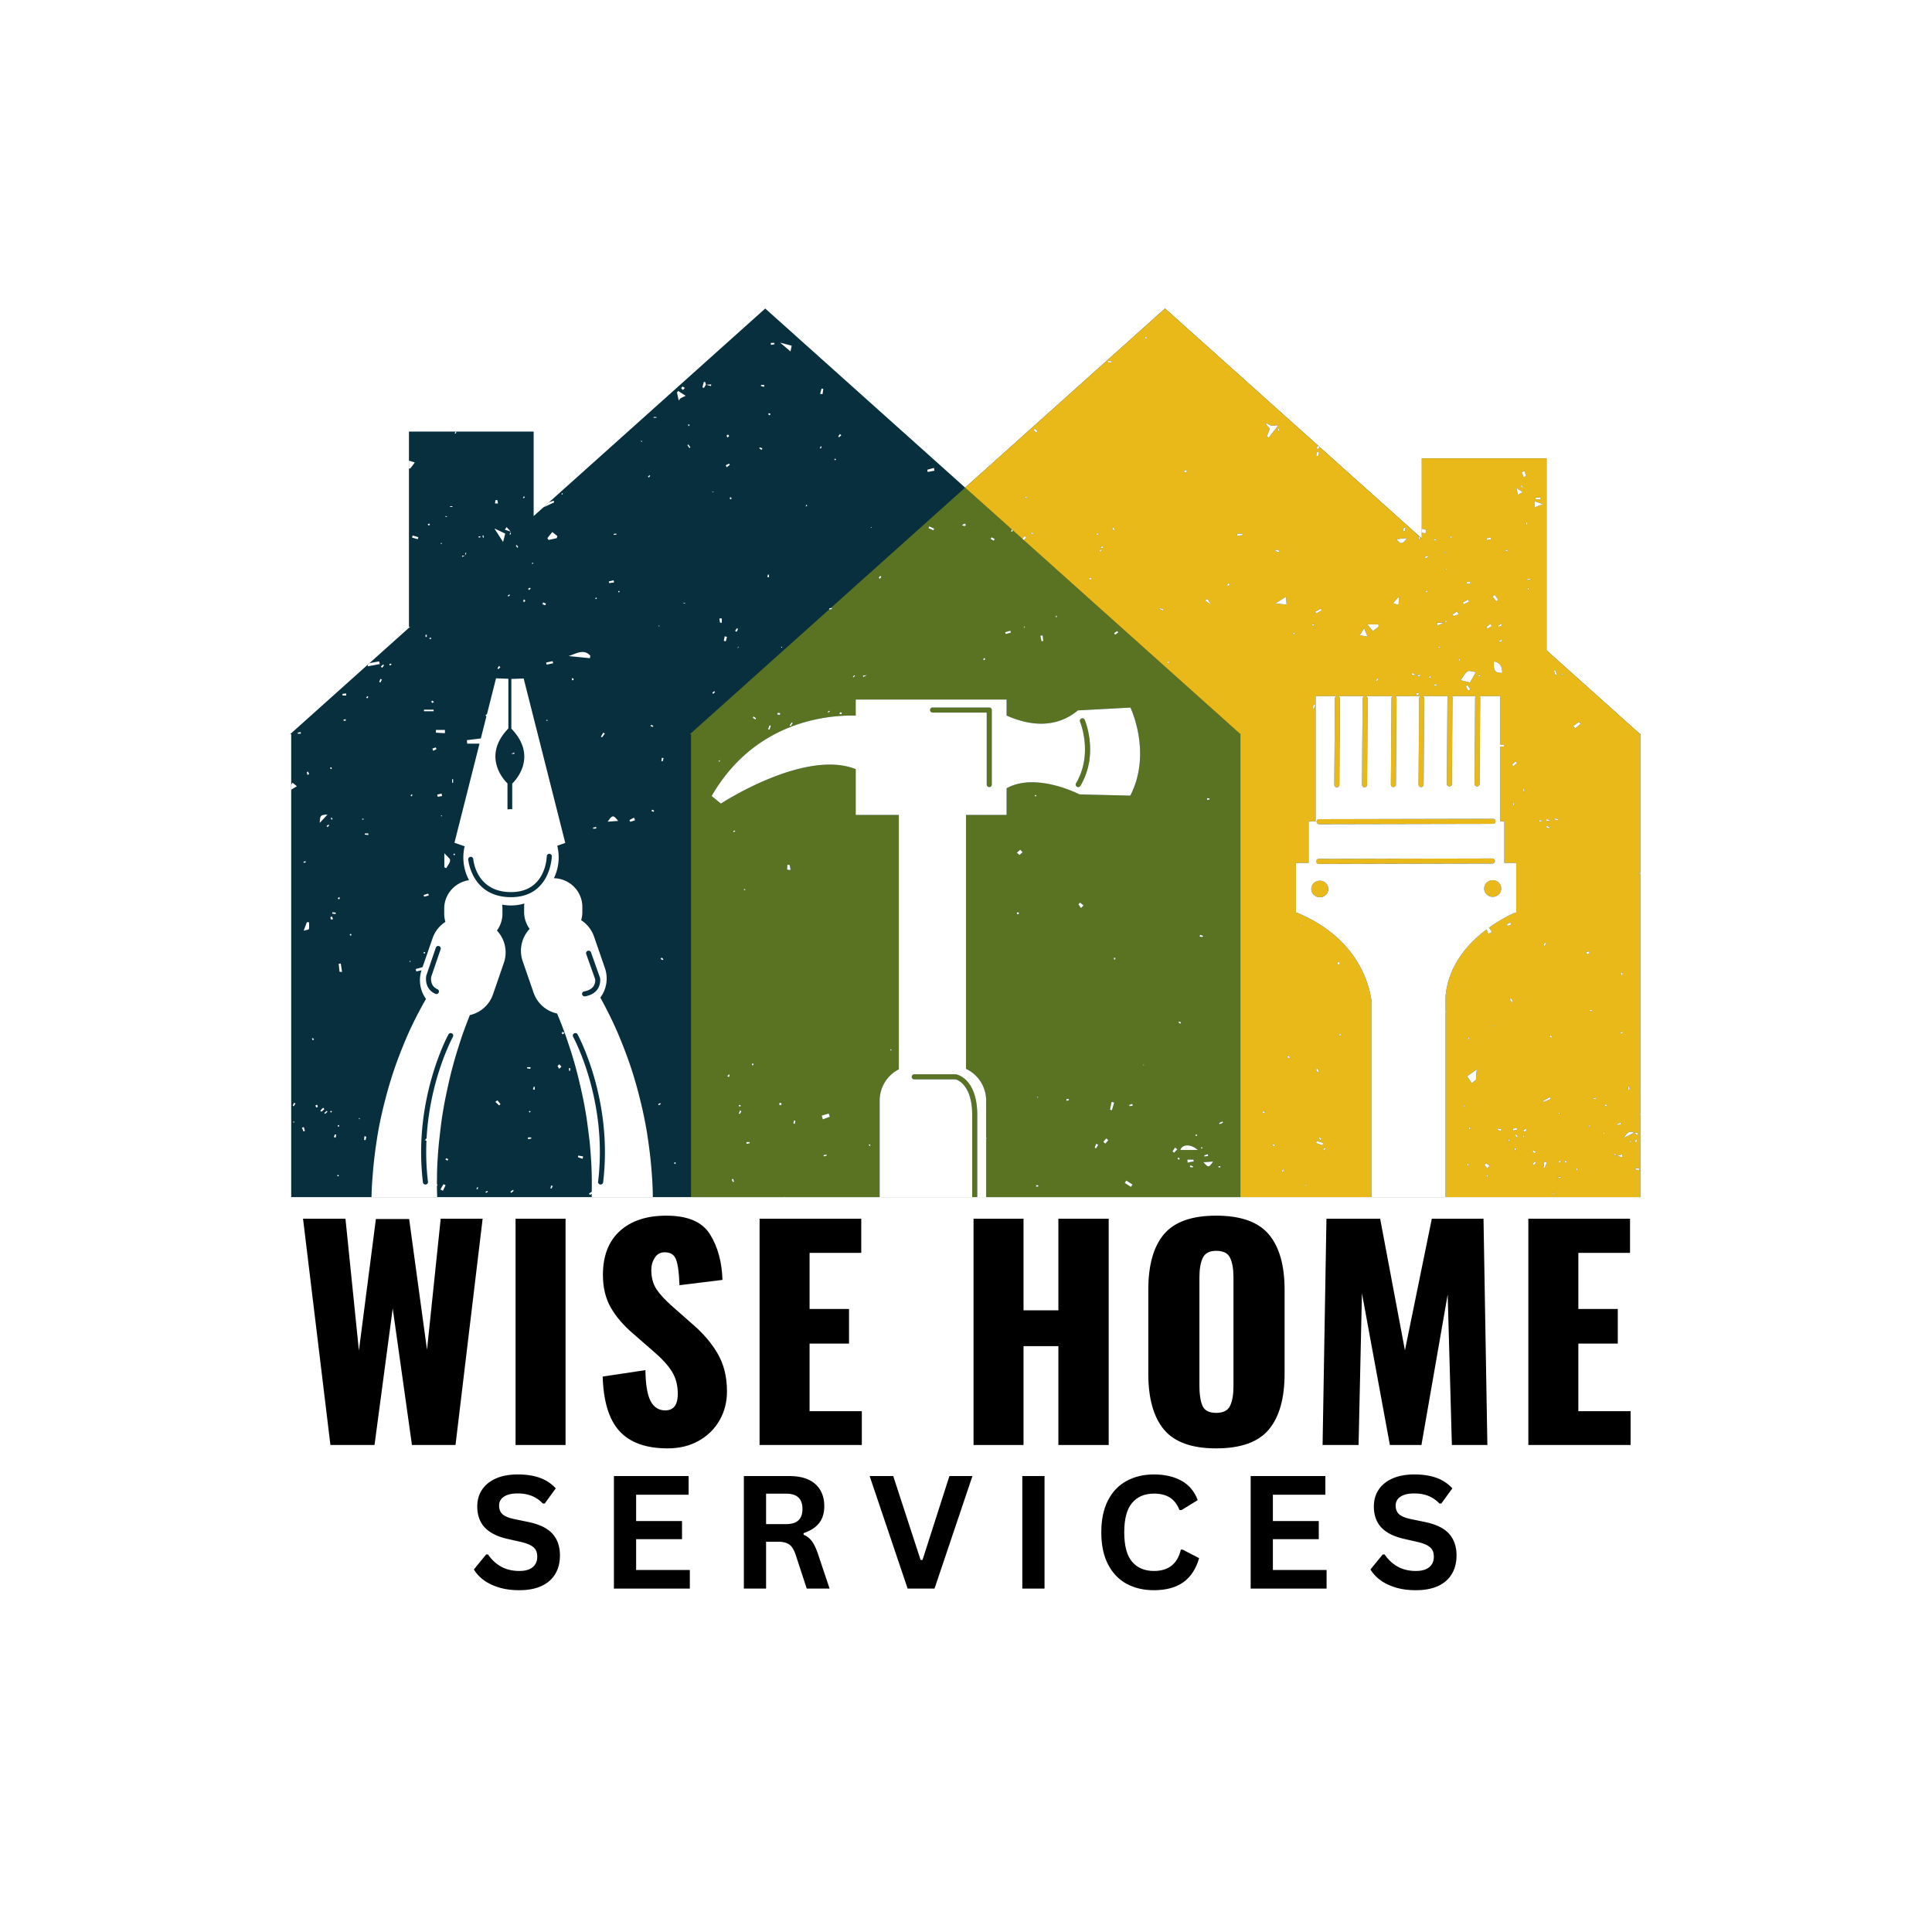
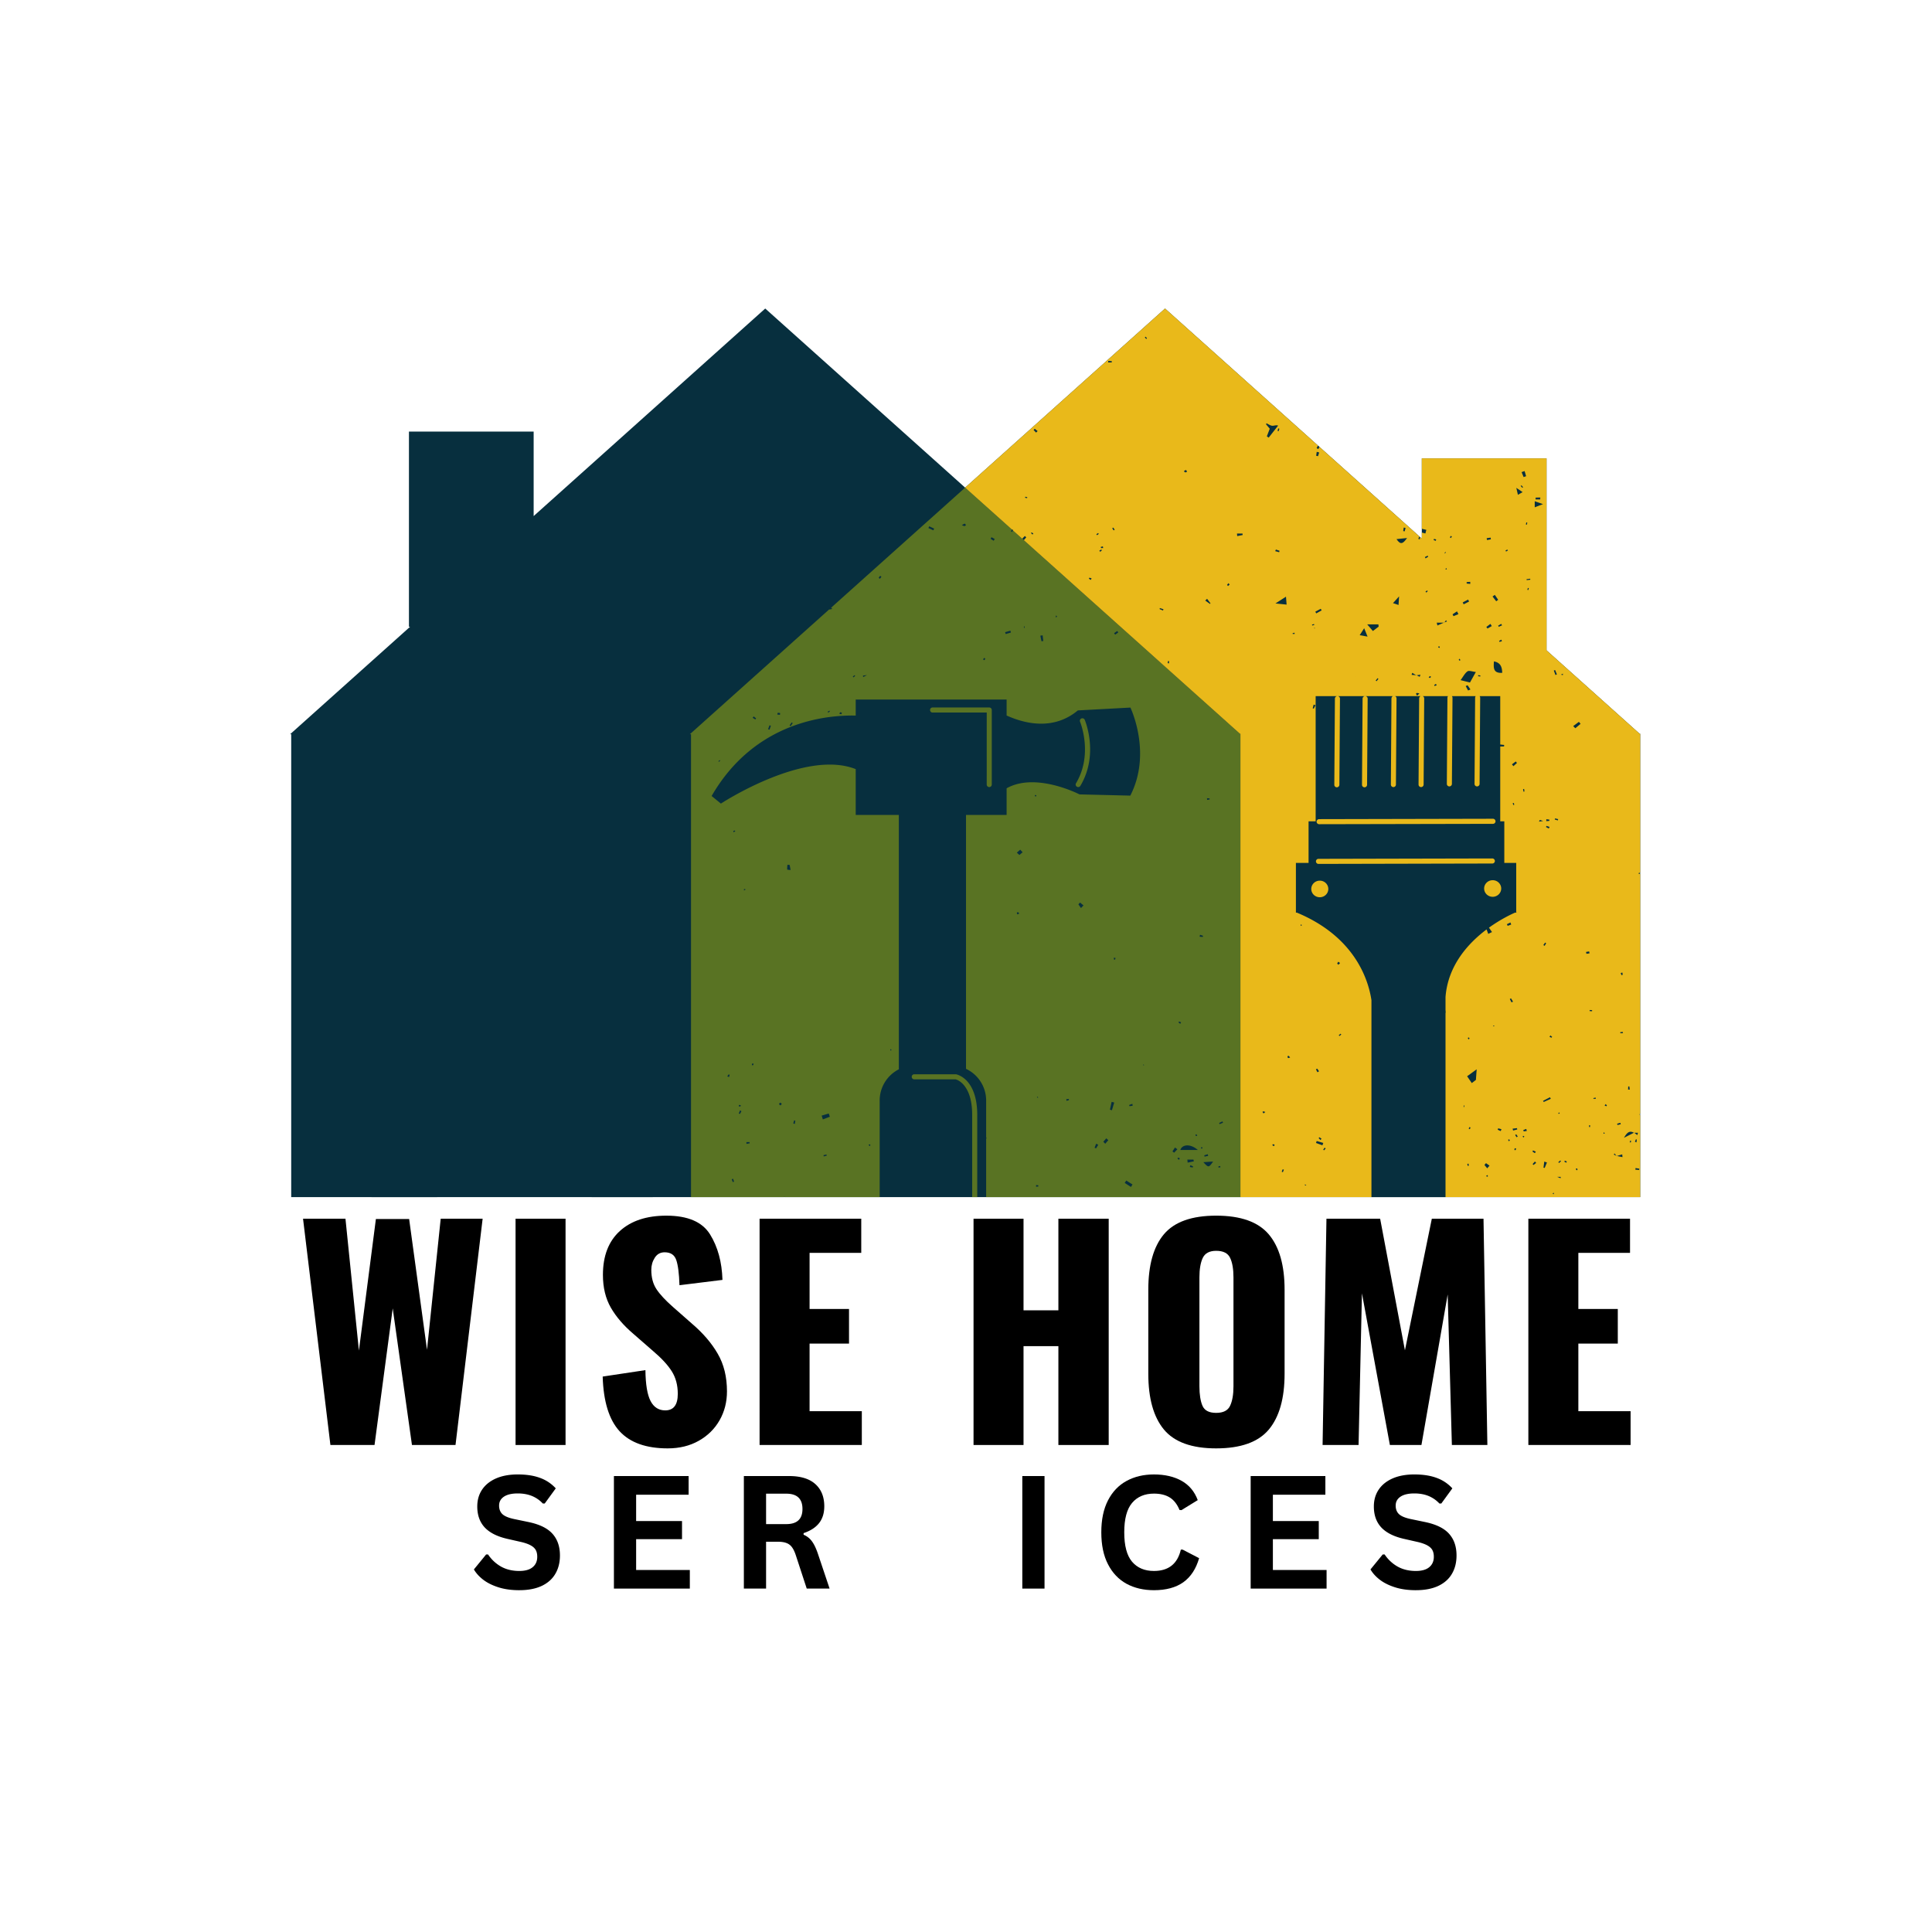
<svg xmlns="http://www.w3.org/2000/svg" data-bbox="0 0 375 375" height="500" viewBox="0 0 375 375" width="500" data-type="color">
  <g>
    <defs>
      <clipPath id="b2dc785b-cd40-4831-b01e-42421a52cb90">
        <path d="M56.305 59.883h262.5v172.5h-262.5Zm0 0" />
      </clipPath>
      <clipPath id="24dfbe11-0ae6-49e2-9252-421034f504ca">
        <path d="M133 94h108v138.383H133Zm0 0" />
      </clipPath>
      <clipPath id="15c42a97-43ea-402f-909f-cf5b2092c4f8">
        <path d="M187 59.883h131.805v172.5H187Zm0 0" />
      </clipPath>
      <clipPath id="09519677-59fc-4da7-b8d4-ae216db1fa37">
        <path d="M56.305 65h262.5v167.383h-262.5Zm0 0" />
      </clipPath>
    </defs>
    <path fill="#ffffff" d="M375 0v375H0V0z" data-color="1" />
    <path fill="#ffffff" d="M375 0v375H0V0z" data-color="1" />
    <g clip-path="url(#b2dc785b-cd40-4831-b01e-42421a52cb90)">
      <path d="M318.36 142.418v89.945h-37.786v.004h-14.379v-.004H126.711v.004h-11.863v-.004H84.855v.004H72.11v-.004H56.523v-89.855h-.207l15.04-13.473.124-.11 8.118-7.273h-.223V83.766h24.207v16.402l2.207-1.98.73-.653 42.012-37.652 38.801 34.762 38.8-34.762 46.114 41.316 3.36 3.012.027.023.34.305V88.965h24.207v37.262l18.07 16.191Zm0 0" fill="#072f3e" data-color="2" />
    </g>
    <g clip-path="url(#24dfbe11-0ae6-49e2-9252-421034f504ca)">
      <path d="m240.668 142.418-44.078-39.484q-.06.151-.117.308a6 6 0 0 1-.239-.101c.067-.118.125-.239.188-.356l-1.766-1.586-1.004-.894-6.32-5.66-6.309 5.66-1.003.894-18.782 16.828q.103-.022.207-.047l.04.23c-.169.036-.333.067-.5.106l-.012-.054-27.067 24.246h.219v89.855h18.004l.156-.097c0 .03-.004.066-.004.097h18.461v-18.742a6.8 6.8 0 0 1 3.723-6.07v-49.367h-8.371v-8.899c-9.953-3.945-26.168 6.692-26.168 6.692l-1.801-1.473c8.39-14.52 22.43-15.738 27.969-15.61v-3.117h29.289v3.106c3.734 1.676 9.176 2.875 13.832-.992l10.195-.551s4.246 8.781-.02 17.09l-9.863-.239s-8.46-4.386-14.144-1.183v5.176h-7.88v49.277a6.8 6.8 0 0 1 3.907 6.16v7.164q.052.076.098.153a1 1 0 0 1-.098.062v11.363h49.356v-89.945Zm-67.824 61.258c.011-.02.113-.035.117-.028.027.07.047.149.07.223-.074.004-.152.016-.226.02.011-.07.011-.149.039-.215m-4.028 18.441c.055.004.09.11.137.168l-.176.176-.187-.254c.078-.035.156-.098.226-.09m-8.921 2.344-.06-.234q.288-.075.575-.145c.024.074.04.148.059.223q-.288.074-.574.156m.964-8.328.211.62-1.355.524q-.118-.369-.23-.738.683-.204 1.374-.406m-6.714 1.336.222.047c-.035.214-.062.433-.094.652l-.3-.125q.082-.287.172-.574m-1.305-49.617q.22.012.43.035c.058.289.109.578.187.98-.27-.035-.652-.043-.656-.094-.035-.304.015-.613.039-.921m-1.395 46.195c.086-.008.235.113.27.215.02.058-.121.18-.219.308-.121-.113-.277-.195-.273-.261.011-.102.132-.258.222-.262m-5.418-7.652c.114.042.192.07.262.101-.047.094-.078.203-.144.281-.024.024-.208-.05-.208-.066.012-.11.06-.211.09-.316m-.543 15.289q.019.11.032.226c-.207.035-.418.074-.625.113l-.012-.34zm-1.066-49.149c.082.024.164.055.34.106-.156.086-.258.144-.356.199zm-.66 41.969q.007.105.008.21c-.106.024-.215.052-.325.075l-.035-.316c.117.007.235.02.352.03m-.113 1.012c.09.058.175.12.265.18-.101.179-.203.35-.305.53q-.106-.051-.207-.097zm-1.004-54.317q.034.076.074.153c-.11.062-.219.12-.332.183-.02-.082-.074-.219-.059-.226.098-.055.207-.079.317-.11m-.352 67.602.188.554q-.118.047-.243.09-.1-.275-.207-.55zm-.848-20.266c.063.028.121.059.184.086-.04.149-.082.293-.121.441-.113-.046-.227-.101-.34-.152zm-1.91-60.668q-.046-.058-.097-.117c.093-.07.18-.14.27-.207a1 1 0 0 1 .089.117c-.086.067-.172.14-.262.207m7.074-8.219c-.171-.109-.347-.214-.52-.324q.106-.133.216-.265c.148.129.304.257.457.382-.055.07-.102.141-.153.207m2.754 1.989q-.138-.053-.277-.102c.098-.254.191-.508.29-.762q.126.049.253.09-.13.393-.266.774m2.028-2.887-.52-.059.082-.336c.156.012.317.008.461.055.024.008-.015.223-.023.34m2.078 2.2-.207-.141.398-.594.211.148c-.133.196-.27.39-.402.586m7.3-2.606c-.035-.07-.077-.14-.117-.211.118-.063.23-.125.352-.18.016-.008.063.05.094.082q-.165.151-.328.309m2.485.277c-.121.004-.246-.074-.371-.117q.134-.141.262-.281l.297.172c-.063.082-.125.226-.188.226m2.395-7.14q-.062-.072-.122-.149.172-.14.336-.285.064.081.13.156-.173.142-.344.277m1.898-.063a6 6 0 0 0-.043-.281l.781-.102c-.488.254-.613.317-.738.383m3.227-19.063c-.07-.074-.215-.183-.2-.218.063-.133.18-.242.274-.364q.116.089.238.176c-.102.137-.203.27-.312.406m10.394-9.421-.96-.434.151-.34q.48.218.961.442zm6.043-.82c-.117.003-.242-.083-.52-.192.38-.188.504-.297.575-.27.101.04.156.184.238.282-.102.062-.195.171-.293.18m3.883 26.042-.293-.176.254-.277.187.121zm1.785-23.191q-.304-.19-.598-.38c.055-.1.118-.206.176-.308.207.118.414.23.621.348-.07.117-.137.227-.199.34m2.324 18.105a6 6 0 0 0-.105-.363q.51-.141 1.02-.289c.034.121.07.238.105.36zm3.543-1.195v-.3c.035 0 .074-.005.11-.005.003.102.011.203.015.301q-.066.005-.125.004m3.41 2.594c-.074-.36-.152-.719-.222-1.082q.223-.03.445-.063c.043.367.082.73.125 1.094zm2.754-4.614c.028-.175.051-.289.07-.406.07.074.149.153.22.227-.071.043-.145.094-.29.18m11.547 3.34q-.1-.146-.207-.293c.203-.144.406-.28.613-.422q.1.142.2.278c-.204.144-.407.293-.606.437m-18.976 54.297c-.043-.105-.106-.207-.11-.312-.008-.035.145-.13.2-.114.085.024.156.118.292.239-.183.09-.285.136-.382.187m.39-11.539c-.168-.152-.332-.297-.5-.45.219-.194.442-.382.66-.573q.231.247.461.5-.31.26-.62.523m3.477 46.902c.058.051.117.094.164.153.008.008-.047.062-.067.097a3 3 0 0 1-.168-.152q.036-.045.07-.098m-.496-58.347c.035-.07.05-.168.105-.203.043-.02.133.047.203.078-.027.07-.043.187-.086.203-.066.02-.148-.047-.222-.078m.683 75.789-.43.047q.007-.164.02-.332.206.034.418.062zm5.477-16.625a8 8 0 0 1-.043-.324l.48-.036q.023.105.051.215zm2.808-37.414a47 47 0 0 0-.5-.723q.158-.173.32-.347l.669.55zm2.93 46.644q-.14-.065-.285-.125.151-.392.297-.777c.14.066.273.129.41.2zm1.781-.902-.375-.387q.287-.328.578-.664l.391.36q-.293.345-.594.691m1.293-6.496-.379-.117q.16-.763.325-1.52l.507.14q-.229.748-.453 1.497m.614-29.238q-.105-.007-.211-.02a11 11 0 0 0-.028-.351c.11.011.22.027.328.039-.027.113-.062.222-.09.332m3.082 44.12-1.211-.777c.101-.156.199-.308.3-.468l1.215.773q-.152.233-.304.473m-.29-15.679c-.015-.074-.038-.148-.058-.227l.621-.23c.02.125.043.25.059.375zm15.547-59.742.016.207c-.16.031-.32.058-.48.094l-.036-.332zm-.343 69.07q.03.164.07.32-.343.076-.691.145c-.024-.082-.047-.168-.07-.25.23-.07.46-.145.69-.215m-2.223-3.883q.094.134.188.274c-.079.027-.172.097-.227.074-.066-.027-.102-.133-.152-.21q.098-.073.191-.138m-10.23-13.332q-.053-.074-.106-.156c.043-.012.086-.035.117-.027.032.011.043.062.063.097q-.04.044-.074.086m5.914 16.922c-.106-.086-.207-.172-.317-.258l.492-.754q.234.172.461.344-.315.335-.636.668m.957 1.38c-.102-.079-.207-.145-.293-.235-.012-.008.086-.184.125-.18.11.012.21.078.332.121-.075.133-.121.211-.164.293m-.102-26.669.098-.176q.203.078.406.149c-.059.101-.113.203-.172.304q-.169-.138-.332-.277m2.77 28.16q-.295-.048-.582-.101c.043-.114.082-.23.129-.344.167.078.343.156.511.234q-.023.106-.058.211m-.996-.945c-.02-.195-.04-.395-.051-.59h1.18c.027.113.046.227.07.34-.399.082-.801.168-1.2.25m-1.418-2.457c.351-1.102 1.96-1.258 3.398 0zm4.101-.277c-.055-.024-.082-.121-.117-.184.07-.031.156-.102.215-.082.054.02.078.129.113.2-.07.027-.156.089-.21.066m.258-41.07c-.203-.02-.414-.032-.617-.048l.082-.375.582.2c-.02.074-.031.144-.047.222m.113 43.718c.688-.043 1.25-.082 1.887-.121-.852 1.21-.887 1.215-1.887.121m2.934 1.043q-.005-.113-.016-.227l.344-.066.047.242q-.188.023-.375.051m.219-8.426-.098-.226.648-.305.11.254c-.219.094-.442.183-.66.277m-45.204-79.89h-10.539a.493.493 0 0 1 0-.984h11.032a.49.49 0 0 1 .488.491v14.465c0 .27-.219.492-.488.492a.493.493 0 0 1-.493-.492Zm17.332 13.722c3.36-5.636.82-11.847.793-11.91a.492.492 0 1 1 .907-.379c.113.27 2.757 6.735-.852 12.79a.496.496 0 0 1-.676.171.49.49 0 0 1-.172-.672m-19.171 64.383v15.95h-.985v-15.95c0-2.574-.543-4.2-1.199-5.219-.805-1.297-1.777-1.632-2.004-1.691h-8.039a.493.493 0 0 1-.492-.492c0-.274.215-.489.492-.489h8.098c.129.02 1.011.215 1.945 1.11 1.07 1.05 2.184 3.035 2.184 6.781m0 0" fill="#597323" data-color="3" />
    </g>
    <g clip-path="url(#15c42a97-43ea-402f-909f-cf5b2092c4f8)">
      <path d="m318.25 142.418-18.07-16.191V88.965h-24.207v13.664c.289.074.582.144.875.219-.063.234-.118.468-.18.699l-.695-.18v1.172l-.336-.305q-.031.23-.055.454l-.277-.094c.043-.137.09-.278.132-.414.055.011.114.02.168.03l-3.359-3.01-46.113-41.317-38.801 34.762 6.32 5.66 1.004.894 1.766 1.586.012-.023c.062.023.125.054.187.082a1 1 0 0 0-.031.09l44.078 39.484h.098v89.945h25.43v-38.23c-.59-3.93-3.188-12.297-14.477-16.992h-.184v-9.649h2.457v-8.074h1.375v-24.293h4.149c-.23.04-.41.23-.41.473l-.118 16.722a.49.49 0 0 0 .489.496h.003c.27 0 .489-.218.493-.488l.113-16.726a.48.48 0 0 0-.41-.477h5.215a.49.49 0 0 0-.414.473l-.114 16.722a.49.49 0 0 0 .489.496h.003c.27 0 .489-.218.493-.488l.113-16.726a.48.48 0 0 0-.41-.477h5.3a.49.49 0 0 0-.269.426l-.113 16.73a.487.487 0 0 0 .488.492h.004c.27 0 .488-.218.488-.488l.117-16.726a.49.49 0 0 0-.27-.434h4.93a.49.49 0 0 0-.269.426l-.117 16.73c0 .27.219.492.488.492h.004c.27 0 .488-.218.492-.488l.113-16.726a.48.48 0 0 0-.269-.434h4.89a.47.47 0 0 0-.113.297l-.113 16.726a.486.486 0 0 0 .484.493h.004c.27 0 .493-.22.493-.489l.117-16.726a.5.5 0 0 0-.114-.301h4.618a.47.47 0 0 0-.114.297l-.113 16.726a.486.486 0 0 0 .484.493h.004c.27 0 .493-.22.493-.489l.113-16.726a.46.46 0 0 0-.11-.301h4.004v9.383q.382.045.77.086l-.035.3h-.735v14.524h.79v8.074h2.312V177h.105l-.105.047v.09h-.223c-.762.332-2.797 1.289-5.066 2.922l.59.851c-.207.102-.434.211-.73.36-.114-.31-.22-.594-.321-.872-3.555 2.672-7.5 6.977-7.973 13.122v2.464c.016.196.024.391.043.59h-.043v35.79h37.785V220.89l-.004-.004.004-.004v-4.442q-.07-.054-.14-.101l.14-.211v-46.547q-.127.024-.261.055c-.016-.059-.024-.117-.04-.172q.151-.036.301-.078v-26.969Zm-119.512-37.582c-.105-.098-.207-.2-.308-.297l.492-.504q.136.13.273.266c-.152.176-.308.355-.457.535m.621-8.148q-.196-.036-.394-.067c.015-.07.035-.14.05-.21l.38.105zm1.047 7.074-.281-.293c.035-.047.066-.09.105-.133.11.07.227.14.34.21q-.082.111-.164.216m.696-19.797c-.16-.164-.32-.332-.477-.496.074-.086.148-.164.219-.246.183.148.375.3.558.453q-.15.147-.3.289m10.605 28.605a20 20 0 0 0-.355-.254q.046-.099.093-.191l.434.133zm1.227-8.691a2 2 0 0 1-.13-.192c.118-.074.227-.148.344-.222l.122.172q-.172.121-.336.242m.617 3.23c-.059-.078-.113-.156-.172-.238.125-.07.258-.14.383-.21.039.05.07.105.11.155q-.164.147-.321.293m.18-.726c-.032-.008-.047-.145-.075-.223q.205-.053.403-.113l.07.316c-.133.012-.27.035-.399.02m2.062-36.031h-.7c.005-.098.005-.2.009-.297.23.015.464.027.695.047 0 .082 0 .168-.004.25m.355 32.597c-.09-.14-.171-.285-.253-.426q.093-.066.187-.12c.094.132.188.273.281.41zm6.325-37.152-.262-.32.148-.13q.142.154.278.313zm3.265 52.7q-.333-.136-.668-.278c.024-.063.043-.125.067-.192l.695.223zm34.606 82.304-.36.297-.132-.157.347-.304c.043.054.094.11.145.164m-.563-14.13c.133.102.227.177.324.255q-.151.166-.308.332c-.082-.082-.227-.168-.23-.25 0-.098.124-.203.214-.336m-2.469 36.267c-.109.113-.21.222-.316.34-.05-.04-.105-.075-.156-.114q.135-.211.277-.418.096.096.195.191m-.628-.633q-.62-.23-1.247-.457l.133-.38 1.278.376c-.055.156-.106.308-.164.46m-.168-1.278-.215.25-.352-.37c.047-.055.094-.118.145-.173zm-.84-13.605c.12.172.234.344.355.516q-.164.094-.32.187-.14-.287-.285-.574.128-.064.25-.13m-2.414 22.484c.09.024.183.059.277.094q-.029.058-.05.121l-.266-.129c0-.004.035-.09.039-.086m-.707-50.492q.074.09.144.18c-.058.035-.117.074-.183.094-.02.003-.082-.079-.078-.098.027-.067.078-.121.117-.176m-4.235-96.203c-.043.16-.09.324-.132.484q-.105-.024-.215-.054.07-.245.129-.489zm-21.414 45.547-.27-.047q.047-.211.098-.418l.172.012zm3.281-16.348c.102.11.051.055 0 0 .051.14.024.07 0 0m-.125-20.722c-.105-.024-.183-.149-.277-.231.133-.078.262-.184.406-.227.036-.011.13.18.23.325-.151.062-.269.156-.358.132m4.805 25.539a79 79 0 0 1-.926-.653q.17-.17.352-.347l.656.867zm3.496-3.48a9 9 0 0 0-.195-.204q.134-.169.262-.344.128.129.25.258c-.11.098-.211.195-.317.29m1.782-9.688q-.025-.246-.043-.493h1.07q.011.141.027.282zm5.113 112.058c-.07-.09-.145-.176-.196-.273-.007-.012.11-.133.165-.125.113.011.226.074.367.125zm.637-131.426c.175-.46.351-.918.566-1.472-.211-.254-.465-.559-.723-.864q.044-.093.086-.19c.367.163.719.433 1.098.476.332.035.687-.176 1.164-.036q-.917 1.169-1.832 2.34-.182-.127-.36-.254m1.421 137.778-.343-.153q.022-.105.047-.21l.367.035zm.336-115.801q.357.119.707.238c-.027.094-.047.184-.074.281q-.382-.106-.77-.207c.048-.105.09-.21.137-.312m1.352 120.855-.223-.085c.063-.165.13-.325.196-.489.07.035.144.063.222.094zm-1.438-110.39c.836-.54 1.387-.89 2.043-1.317l.121 1.54c-.585-.063-1.156-.122-2.164-.223m2.461 88.23c-.074-.031-.117-.195-.12-.3-.005-.04.163-.145.195-.125.101.062.175.171.312.32-.176.054-.312.144-.387.105m.891-82.308a1 1 0 0 1-.027-.133q.186-.058.379-.121c.003.086.011.168.015.254zm4.898-36.575.29.258-.211.426-.344-.168q.136-.258.265-.516m-.238 1.223.477.121c-.078.239-.149.477-.223.719l-.363-.074q.051-.38.11-.766m-.363 34.195c.008.028-.024.063-.035.098-.032-.016-.082-.023-.09-.047-.012-.023.023-.062.035-.097.031.015.082.023.09.046m-.555-.66q.194-.051.387-.11.023.099.05.196-.196.04-.394.086c-.016-.058-.027-.113-.043-.172m.344 16.317c-.07-.024-.137-.051-.211-.075.062-.242.121-.476.18-.718l.367.129zm.297-18.825c.351-.187.703-.37 1.054-.562.06.105.114.21.172.312l-1.047.582q-.088-.168-.18-.332m1.203 10.516c.207-.059.105-.031 0 0 .195.094.098.047 0 0m6.582 2.102c.113-.172.059-.086 0 0 .226-.024.113-.012 0 0m.832-8.055c.363-.566.555-.863.867-1.352.235.57.387.957.66 1.625zm3.273 8.934q-.08-.064-.168-.13c.125-.152.243-.308.364-.464q.081.07.168.133zm-.714-9.743-1.098-1.289h2.168l.047.438c-.344.262-.68.52-1.117.851m5.992-20.082.351.07c-.058.223-.113.442-.175.665q-.143-.028-.286-.051.059-.344.11-.684m-1.012 15.024c-.383-.13-.617-.203-1.074-.356l1.18-1.312c-.051.781-.075 1.16-.106 1.668m-.39-12.778 2.042-.218c-.875 1.242-1.3 1.289-2.043.218m4.003 30.375c-.078-.117-.168-.23-.222-.359-.008-.027.113-.16.164-.156.168.008.332.058.5.094-.149.144-.293.28-.442.421m.489-3.648a27 27 0 0 0-.582-.297c-.02 0-.04.008-.059.008q-.023-.013-.05-.031l-.88-.063c.047-.133.09-.262.137-.394l.742.457.078.007.032.016q.37-.058.734-.121zm5.28-20.941c-.05.039-.1.09-.167.125-.012.007-.094-.059-.09-.082.02-.075.059-.149.09-.223zm-.308-3.313c.028.02.094.047.09.05-.035.09-.078.177-.117.266-.035-.015-.07-.035-.11-.05zm-3.676 7.906q-.08-.105-.168-.21c.114-.067.22-.137.329-.204q.058.064.109.13-.129.139-.27.284m-.148-6.644c-.047-.086-.09-.172-.137-.258q.269-.13.532-.266.065.1.117.2c-.168.109-.34.214-.512.324m.805 23.215c-.028.015-.106-.086-.203-.172.12-.078.207-.153.312-.196.016-.007.14.157.125.172a.6.6 0 0 1-.234.196m.832-26.989c.14.02.277.063.418.098q-.035.135-.075.27c-.136-.047-.28-.09-.414-.153-.007-.004.055-.215.07-.215m.113 28.543c-.027-.062-.059-.125-.086-.183.113-.078.227-.149.344-.227q.072.142.148.278-.205.069-.406.132m.926-7.382a3 3 0 0 1-.223-.114q.04-.116.086-.215c.078.032.2.047.219.098.02.059-.05.152-.082.23m.984-4.954q-.017.03-.035.051h-.086c-.414.184-.832.36-1.238.543q-.07-.27-.133-.543h1.371q.03-.01.063-.027a.2.2 0 0 0 .058-.024c.106-.14.203-.285.305-.425l.18.238c-.16.066-.325.125-.485.187m1.227-16.375a2 2 0 0 1-.168-.168q.107-.127.215-.261c.058.054.171.136.16.156-.055.102-.133.184-.207.273m3.785 8.496v.403c-.23-.028-.461-.05-.692-.074-.003-.094-.011-.184-.015-.274q.35-.03.707-.055m-.418 3.446c.062.125.129.254.191.375q-.525.274-1.05.543c-.063-.121-.13-.242-.188-.364a89 89 0 0 1 1.047-.554m-2.281 8.152c.02-.14.039-.281 0 0 .218-.144.113-.074 0 0m-.555-4.937-.18-.352q.426-.293.86-.574l.28.531q-.48.2-.96.395m1.125 8.613c-.05-.016-.066-.129-.098-.2.055-.05.106-.1.164-.148.051.094.102.192.157.285-.075.028-.164.086-.223.063m1.703 5.816-.457-.859c.215-.09.356-.168.367-.148.196.265.371.539.551.812zm.371-1.55c-.449-.11-.914-.227-1.824-.457.531-.711.836-1.36 1.352-1.711.293-.207.918.054 1.613.132-.52.926-.8 1.434-1.14 2.036m6.227-11.094-.645.281c-.039-.074-.074-.144-.117-.219l.602-.347q.08.145.16.285m-.031 3.097-.477.106-.07-.184c.148-.082.304-.164.453-.246.031.11.058.215.094.324m-2.188-20.125.05.332-.757.137-.059-.36q.38-.05.766-.109m-2.012 26.954c-.14-.016-.28-.036-.422-.051q.019-.105.032-.211c.14.023.277.043.422.066-.012.063-.02.133-.032.196m1.403-9.309c-.075-.102-.145-.207-.22-.309q.4-.297.794-.593l.258.425c-.282.165-.555.32-.832.477m1.425-6.531c.22.32.434.64.653.957-.133.094-.254.187-.383.281l-.711-.926q.224-.156.441-.312m-.171 12.91c1.253.242 1.578 1.027 1.605 2.223-1.758.093-1.695-.954-1.605-2.223m-4.872 73.004c.06.027.094.129.141.199-.074.059-.137.117-.203.172-.047-.098-.098-.191-.145-.29.067-.03.157-.105.207-.081m-.914 13.496q-.055-.005-.109-.016c.012-.101.027-.203.035-.304l.11.011a4 4 0 0 1-.036.309m.7 11.426c-.032-.125-.067-.254-.079-.38 0-.019.149-.042.223-.066l.059.407c-.07.015-.133.027-.203.039m.394-7.118c-.074-.039-.144-.082-.219-.12l.172-.313c.067.039.133.074.196.117-.051.102-.098.211-.149.316m1.188-9.574-.801.617c-.262-.386-.527-.773-.906-1.324l1.859-1.351c-.074.968-.11 1.511-.152 2.058m2.117 18.809-.102-.234q.118-.049.235-.102l.09.238a4 4 0 0 1-.223.098m.078-1.652c-.18-.215-.356-.43-.54-.645.106-.117.204-.234.306-.355.23.16.457.328.683.488zm27.371-15.88c.078-.003.149-.007.223-.007l.07.61c-.11 0-.215-.005-.32-.005.008-.199.02-.402.027-.597m-1.144-22.12c.027.14.066.285.066.421 0 .032-.149.063-.227.098q-.08-.21-.156-.422.159-.046.317-.097m-12.305 27.148c.058.05.11.105.168.156-.07.043-.133.094-.207.13-.012.003-.09-.075-.082-.087.027-.07.082-.137.12-.199m-.742-85.86.347.844-.28.118-.317-.868q.128-.046.25-.093m-1.703 28.954.585.082-.003.242-.59.047zm.023 1.297q.3.099.605.191-.074.157-.156.316a23 23 0 0 0-.535-.285c.027-.074.059-.148.086-.222m-.25 22.648c0-.004.191.121.187.129-.09.176-.195.344-.296.512q-.124-.08-.243-.16c.114-.16.223-.329.352-.481m-1.84-86.371c.305-.012.602-.012.899-.012-.008.121-.02.246-.024.367h-.902c.015-.199.015-.355.027-.355m-.183.707c.5.172.914.316 1.605.559-.656.253-1.078.414-1.605.62zm-1.45 4.14-.066.41-.211-.046c.031-.133.062-.27.094-.402.062.011.12.027.183.039m-.52-9.996.294.993q-.24.082-.48.172-.195-.48-.395-.961c.195-.067.386-.137.582-.204m-.023 62.196c-.066.004-.136.015-.203.023l-.07-.496c.066-.008.137-.02.203-.027zm-.582-59.438q.151.186.309.368-.07.063-.14.12c-.106-.12-.216-.238-.321-.355zm-2.996 12.864c-.035-.07-.105-.204-.097-.207.113-.075.238-.125.359-.18.027.058.062.117.09.176zm1.414 49.21q-.06-.187-.125-.374c.078-.012.223-.043.227-.028.039.11.05.23.07.352a3 3 0 0 0-.172.05m.02-7.554q-.145-.18-.29-.356c.25-.187.497-.37.747-.558l.226.293c-.226.203-.457.41-.683.62m-3.723 50.46q-.099.017-.203.04c0-.043-.012-.113-.004-.117.07-.02.14-.028.211-.04q.001.06-.004.118m1.254 20.372c-.195-.09-.394-.18-.586-.27l.094-.27c.215.06.422.118.637.173-.047.12-.094.246-.145.367m1.2-40.156c.226-.114.46-.227.69-.336q.075.2.145.406-.34.123-.687.246-.077-.157-.149-.316m.398 42.132-.172-.28c.078-.032.172-.102.226-.083.059.024.079.137.114.215a6 6 0 0 0-.168.148m.172-27.613q.116-.067.226-.133l.395.641c-.102.047-.196.094-.297.14q-.166-.326-.324-.648m.539 25.164.847-.101q.028.13.051.257-.399.103-.797.208-.054-.183-.101-.364m.562 4.18c-.066-.012-.137-.031-.207-.043.012-.117.031-.234.047-.348q.147.037.293.078zm.215-2.516c-.094-.14-.191-.281-.277-.43 0-.007.136-.093.21-.14q.143.211.286.43zm.254-124.695c-.098-.426-.172-.75-.313-1.352.508.34.778.524 1.223.829-.418.242-.605.351-.91.523m1.14 124.727c-.066-.036-.156-.063-.199-.122-.02-.02.043-.164.075-.168.07-.007.144.047.222.079q-.046.105-.097.21m-.019-1.168-.078-.258.574-.223.106.399zm.89-105.07-.187-.06.121-.363.168.055q-.047.183-.101.367m-.316-1.93-.023-.18.71-.094q.008.1.02.2-.353.033-.707.074m1.242 110.703c.18.066.356.152.532.234-.059.098-.125.191-.188.293-.152-.105-.308-.2-.45-.32-.015-.012.095-.211.106-.207m.086 2.82q-.088-.092-.175-.18.222-.245.445-.496.122.135.25.27c-.176.136-.344.27-.52.406m1.25-66.969c.024-.027.149.043.614.203-.508.078-.66.102-.809.121.063-.109.113-.234.195-.324m.918 67.54-.23-.048.152-1.18c.172.06.344.114.52.173q-.224.527-.442 1.054m-.18-12.798c-.042-.074-.09-.148-.136-.222q.68-.346 1.348-.7.08.153.156.305zm1.528-12.48-.406-.152c.054-.098.113-.196.168-.293q.163.14.332.28c-.032.056-.063.106-.094.165m.371 30.394-.176-.14c.055-.047.106-.102.168-.133.02-.012.11.05.106.059-.028.074-.067.144-.098.214m.293-72.96c.203.046.406.097.61.144-.028.082-.047.164-.075.25q-.293-.09-.594-.18zm1.07 69.847c-.12-.047-.242-.094-.652-.262h.688zm-.297-2.957-.14-.168c.129-.11.258-.215.387-.324l.136.16q-.195.164-.383.332m.73-94.695c-.085-.024-.167-.05-.339-.102.164-.082.27-.136.375-.191zm.688 94.637c-.128-.063-.257-.13-.386-.192l.093-.207c.125.05.258.09.38.16.011.004-.055.157-.087.239m1.985 1.492a11 11 0 0 1-.145-.313c.075-.027.184-.101.219-.074.066.047.086.152.125.238l-.2.149m-.238-85.82c-.133-.141-.274-.278-.41-.418l1.109-.825c.105.13.215.258.32.39-.34.286-.68.567-1.02.852m2.085 43.421q.3-.053.598-.101.042.186.078.367c-.195.031-.394.078-.594.078-.027 0-.054-.226-.082-.344m.762 33.996a3 3 0 0 1-.18-.03c.004-.118.012-.227.02-.345.066.012.188.02.188.036.003.109-.016.226-.028.34m.403-22.488c-.157-.008-.317-.023-.473-.035 0-.066.008-.137.012-.207.156.012.32.02.476.027-.004.075-.012.145-.015.215m.28 17.004q-.016-.065-.034-.129c.144-.043.293-.082.433-.125l.059.254zm1.942 6.766c.008-.067.008-.145.035-.211.008-.02.11-.031.114-.028.03.07.05.145.07.22a5 5 0 0 1-.219.019m.528-5.328c-.106-.051-.211-.098-.317-.153q.11-.134.215-.273l.246.281zm2.074 9.656c-.02.004-.04.012-.059.015l-.047-.054q-.252-.124-.504-.242a8 8 0 0 1 .157-.22q.17.235.347.462l.07.031zl1.031-.32.05.539q-.543-.113-1.081-.22m.043-6.274c.21-.054.425-.113.636-.172l.07.278-.644.152a8 8 0 0 0-.062-.258m.629-17.55-.012-.215q.247-.02.5-.031l.012.218zm2.027 21.187c-.004.012-.137-.012-.211-.016.035-.117.07-.238.106-.355.046.02.097.031.148.047-.012.11-.012.215-.043.324m.613-1.867-.015-.004q-.966.485-1.93.977c.465-.758.937-1.551 1.93-.977l.043-.023.003-.004q.022.018.043.03h.711l-.14.45q-.286-.224-.57-.45zm.375 1.27c.059.015.121.03.176.042l-.066.551-.301-.129zm.664 5.695c-.011.086-.027.172-.039.254l-.734-.063q.024-.151.043-.308c.246.039.484.082.73.117m-60.367-54.293c0 .89-.738 1.61-1.652 1.61-.918 0-1.656-.72-1.656-1.61 0-.887.738-1.61 1.656-1.61.914 0 1.652.723 1.652 1.61m31.902-1.7c.915 0 1.657.723 1.657 1.614 0 .887-.742 1.61-1.657 1.61-.914 0-1.656-.723-1.656-1.61 0-.89.742-1.613 1.656-1.613m-.066-3.238-33.742.075a.492.492 0 0 1-.004-.984l33.742-.075h.004c.27 0 .488.223.492.492 0 .27-.222.492-.492.492m-34.11-8.12a.49.49 0 0 1 .493-.493l33.738-.074h.004c.27 0 .488.222.492.492a.493.493 0 0 1-.492.492l-33.742.07a.49.49 0 0 1-.492-.488m0 0" fill="#e9b91a" data-color="4" />
    </g>
    <g clip-path="url(#09519677-59fc-4da7-b8d4-ae216db1fa37)">
-       <path d="M280.617 196.574c-.02-.199-.027-.394-.043-.59v-2.464c.473-6.145 4.418-10.45 7.973-13.122l.32.872c.297-.149.524-.258.73-.36-.21-.305-.402-.582-.585-.851 2.265-1.633 4.304-2.59 5.066-2.922h.219v-.09l.105-.047h-.105v-9.508h-2.313v-8.074h-.789v-14.523h.735l.035-.301a46 46 0 0 1-.77-.086v-9.383h-4.004a.5.5 0 0 1 .114.3l-.118 16.727c0 .27-.222.489-.492.489h-.004a.486.486 0 0 1-.484-.493l.113-16.726c0-.113.047-.215.114-.297h-4.618a.5.5 0 0 1 .114.3l-.118 16.727c0 .27-.218.489-.488.489h-.004a.487.487 0 0 1-.488-.493l.113-16.726c0-.113.047-.215.114-.297h-4.887a.48.48 0 0 1 .265.434l-.113 16.726a.494.494 0 0 1-.492.488h-.004a.49.49 0 0 1-.488-.492l.117-16.73c0-.188.113-.344.27-.426h-4.93c.16.082.27.242.27.434l-.118 16.726c0 .27-.219.488-.488.488h-.004a.49.49 0 0 1-.488-.492l.117-16.73c0-.188.11-.344.27-.426h-5.305c.234.04.41.234.41.477l-.113 16.726a.494.494 0 0 1-.493.488h-.003a.49.49 0 0 1-.489-.496l.117-16.722c0-.243.18-.434.41-.473h-5.214a.48.48 0 0 1 .41.477l-.113 16.726a.494.494 0 0 1-.493.488h-.003a.493.493 0 0 1-.489-.496l.117-16.722c0-.243.18-.434.41-.473h-4.148v24.293h-1.37v8.074h-2.462v9.645h.184c11.293 4.699 13.886 13.066 14.476 16.996v38.234h14.38v-35.793Zm10.77-24.11c0 .888-.742 1.61-1.657 1.61-.914 0-1.656-.722-1.656-1.61 0-.89.742-1.612 1.656-1.612.915 0 1.657.722 1.657 1.613M256.047 159l33.738-.074h.004a.492.492 0 0 1 0 .984l-33.742.07a.49.49 0 1 1 0-.98m.129 15.16c-.918 0-1.656-.719-1.656-1.61 0-.886.738-1.609 1.656-1.609.914 0 1.652.723 1.652 1.61 0 .89-.738 1.61-1.652 1.61m-.254-6.472a.493.493 0 0 1 0-.984l33.738-.075h.004c.27 0 .488.223.492.492 0 .27-.222.492-.492.492ZM126.5 227.652c-.176-2.543-.504-5.062-.875-7.527a81 81 0 0 0-1.5-7.168 81 81 0 0 0-1.926-6.543 96 96 0 0 0-2.199-5.7 67 67 0 0 0-2.2-4.671 55 55 0 0 0-1.277-2.402 6.2 6.2 0 0 0 .891-5.735l-2.113-6.117a6.2 6.2 0 0 0-2.5-3.18c.148-.5.23-1.027.23-1.574v-.996c0-3.043-2.457-5.508-5.515-5.578a9.4 9.4 0 0 0 .925-4.055 9.6 9.6 0 0 0-.28-2.254l1.558-.539-8.074-31.918-2.395.09v9.637c5.555 5.773.172 10.668.172 10.668v4.984c-.078 0-.156-.012-.234-.012-.235 0-.461.02-.688.036v-5.043s-5.383-4.895.172-10.668v-9.637l-2.395-.09-1.754 6.945c-.101.083-.203.16-.3.243q.088.105.183.21l-1.078 4.274c-.93.113-1.816.219-2.7.328q.024.339.052.676h2.394l-4.867 19.242 1.98.688a9.4 9.4 0 0 0-.253 2.14c0 1.606.402 3.117 1.109 4.438-2.727.398-4.82 2.71-4.82 5.515v1c0 .547.082 1.075.23 1.575a6.17 6.17 0 0 0-2.492 3.18l-1.941 5.6q-.664.197-1.332.38c.042.156.078.308.12.46.337-.074.672-.144 1.008-.218a6.2 6.2 0 0 0 .871 5.559 63 63 0 0 0-1.335 2.417 69 69 0 0 0-2.266 4.665 89 89 0 0 0-2.254 5.691 76 76 0 0 0-1.996 6.55 78 78 0 0 0-1.566 7.177c-.387 2.472-.73 5.007-.918 7.558a62 62 0 0 0-.227 3.824q-.014.288-.016.586v.004h12.746v-.004q-.009-.252-.007-.504a45 45 0 0 1-.04-1.625l.118-.3q-.06-.031-.114-.055.001-.657.008-1.309c.012-2.207.16-4.406.356-6.578.25-2.156.457-4.3.824-6.347.332-2.063.77-4.024 1.188-5.895.43-1.871.91-3.621 1.39-5.23.504-1.598.95-3.07 1.422-4.344.438-1.219.852-2.262 1.195-3.14l.004-.005a6.21 6.21 0 0 0 4.489-4.02l2.109-6.116a6.2 6.2 0 0 0-1.344-6.278 5.5 5.5 0 0 0 1.07-3.258v-1c0-.265-.027-.52-.062-.777a9.3 9.3 0 0 0 1.727.168c.902 0 1.769-.137 2.593-.379a5 5 0 0 0-.047.668v.996c0 1.219.403 2.344 1.07 3.262a6.2 6.2 0 0 0-1.347 6.277l2.113 6.113a6.19 6.19 0 0 0 4.563 4.036l.004.011c.355.86.773 1.883 1.218 3.07.493 1.274.961 2.739 1.485 4.329a77 77 0 0 1 1.457 5.222c.453 1.868.91 3.84 1.262 5.903.379 2.054.625 4.199.894 6.363.2 2.18.367 4.387.402 6.602.024 1.027.02 2.058 0 3.082-.175.129-.355.257-.53.386l.171.243q.177-.104.356-.204.001.317-.004.633v.004h11.863v-.004c0-.3-.008-.605-.016-.906-.015-1.273-.101-2.543-.195-3.805m-43.746-38.324 1.84-5.383a.493.493 0 0 1 .625-.308.49.49 0 0 1 .304.625l-1.824 5.332c0 .02-.351 1.742 1.203 2.406.25.11.364.398.258.648a.5.5 0 0 1-.453.297.5.5 0 0 1-.191-.043c-1.852-.789-1.961-2.683-1.762-3.574m5.156 11.922c-.055.102-4.504 8.258-5.117 19.793l-.106-.04c-.062.106-.12.216-.183.321l.273.102a48 48 0 0 0 .29 7.945.494.494 0 0 1-.43.547h-.059a.49.49 0 0 1-.488-.43c-1.95-16.074 4.89-28.59 4.96-28.715a.494.494 0 0 1 .669-.191c.238.133.32.434.191.668m11.278-27.11c-7.641 0-8.297-7.23-8.305-7.304a.49.49 0 0 1 .98-.078c.024.262.606 6.398 7.325 6.398 6.714 0 6.933-6.668 6.94-6.953.005-.27.227-.469.5-.48a.49.49 0 0 1 .481.504c0 .078-.257 7.914-7.921 7.914m14.203 18.286c2.37-.426 2.156-2.184 2.125-2.383l-1.73-4.863a.495.495 0 0 1 .296-.63c.25-.09.535.044.629.302l1.754 4.945c.027.11.484 2.988-2.903 3.594q-.045.009-.085.007a.49.49 0 0 1-.086-.973m3.675 37.062a.49.49 0 0 1-.488.43h-.058a.494.494 0 0 1-.43-.547c1.91-15.762-4.778-27.996-4.844-28.121a.49.49 0 1 1 .86-.477c.07.125 6.91 12.641 4.96 28.715M318.22 216.34l.14-.211v.312q-.07-.054-.14-.101m-31.754-85.899c-.52.926-.8 1.434-1.14 2.036-.45-.11-.915-.227-1.825-.457.531-.711.836-1.36 1.352-1.711.293-.207.918.054 1.613.132m-171.89-3.18c-.02.165-.048.329-.071.493a1490 1490 0 0 1-4.149-.414c1.438-.426 2.915-1.488 4.22-.078m133.51-44.656c-.608.778-1.222 1.56-1.831 2.34q-.182-.127-.36-.254c.176-.46.352-.918.567-1.472-.211-.254-.465-.559-.723-.864q.044-.093.086-.19c.367.163.719.433 1.098.476.332.035.687-.176 1.164-.036M232.5 223.211h-3.398c.351-1.102 1.96-1.258 3.398 0m59.082-92.61c-1.758.094-1.695-.953-1.605-2.222 1.253.242 1.578 1.027 1.605 2.223M87.363 166.989c-.015.512-.48 1.012-.75 1.516q-.186-.082-.37-.168v-2.738c.55.644 1.14 1.027 1.12 1.39m197.403 41.918 1.859-1.351c-.07.968-.11 1.511-.152 2.058l-.801.617c-.262-.386-.527-.773-.906-1.324M95.957 102.574c.727.34 1.309.617 2.11.996l-.422 1.625c-.711-1.11-1.149-1.785-1.688-2.62m11.242.696c.375.293.672.523.969.75-.027.144-.059.285-.086.43-.535.116-1.07.237-1.602.355l-.234-.36zM79.375 90.938V89.41c.367.113.691.211 1.137.344-.352.473-.59.86-.903 1.172-.035.031-.132.027-.234.011m170.234 24.878.121 1.54c-.585-.063-1.156-.122-2.164-.223.836-.54 1.387-.89 2.043-1.317m17.938 5.38.047.437c-.344.262-.68.52-1.117.851l-1.098-1.289zm-135.918-45.31c.398.259.797.512 1.453.938-.617.305-.824.387-1.008.508-.101.066-.16.195-.336.414-.129-.598-.23-1.086-.34-1.57.079-.098.157-.192.23-.29m145.039 27.66c-.23-.058-.465-.12-.695-.179v-.738c.289.074.582.144.875.219-.063.234-.118.468-.18.699M71.41 129.325q-.024-.144-.055-.289l.125-.11.23-.206c.63-.117 1.259-.23 1.888-.348l.105.524-2.293.43m82.028-61.113-2.016-1.707c.93.246 1.523.406 2.246.594zm117.628 36.437 2.043-.218c-.875 1.242-1.3 1.289-2.043.218m-151.078 54.69c-.687.05-1.238.094-2.035.152.918-1.347 1.055-1.355 2.035-.152m-33.633-17.028-1.738-.105q-.007-.268-.008-.531h1.754q-.001.322-.008.637m73.36 74.965q-.118-.369-.23-.738.683-.204 1.374-.406l.211.62zm-99.73-38.28c0 .444.066.905-.036 1.327-.031.137-.492.172-1.008.328.286-.77.454-1.214.618-1.66zm3.581-20.903c-.605.664-1.035 1.125-1.507 1.633.097-1.512.097-1.512 1.507-1.633m170.008 67.488c.688-.043 1.25-.082 1.887-.121-.852 1.21-.887 1.215-1.887.121m31.211-103.64c.235.57.387.956.66 1.624l-1.527-.273c.363-.566.555-.863.867-1.352M82.297 138.054q-.005-.148-.004-.301h1.875a8 8 0 0 0-.008.3zm234.844 81.82q-.966.485-1.93.977c.465-.758.941-1.551 1.93-.977M105.492 98.453l.297-.266.73-.652c.301-.117.606-.23.907-.347q.08.157.16.308l-2.09.973q.001-.008-.004-.016M57.63 152.61c-.43.254-.774.461-1.106.664v-.93c.082-.14.16-.277.25-.433.239.195.465.383.856.7M299.5 97.848c-.656.257-1.078.418-1.605.625v-1.18zm-83.734 116.02.507.14q-.229.748-.453 1.496l-.379-.117q.16-.763.325-1.52m2.84 15.273 1.214.773q-.152.233-.304.473-.606-.392-1.211-.778zm87.863-89.028c.105.13.215.258.32.39-.34.286-.68.567-1.02.852-.132-.14-.273-.277-.41-.417q.558-.412 1.11-.825m-16.051-23.406-.711-.926q.224-.156.441-.312c.22.32.434.64.653.957-.13.094-.254.187-.383.281M66.141 187.023c.086.547.164 1.094.25 1.641q-.239-.03-.485-.055c-.054-.511-.113-1.023-.168-1.535.133-.02.27-.035.403-.05M180.078 91.61c-.039-.144-.07-.285-.105-.43.437-.12.87-.238 1.308-.355l.09.54q-.65.122-1.293.245m90.305 25.461 1.18-1.312c-.051.781-.075 1.16-.106 1.668-.383-.13-.617-.203-1.074-.356m-38.735 108.008c.028.113.047.227.07.34-.398.082-.8.168-1.198.25-.02-.195-.04-.395-.051-.59zm64.09-132.476c-.133-.32-.261-.641-.394-.961.195-.067.386-.137.582-.204.097.333.195.66.293.993q-.24.082-.48.172m5.114 120.375q.08.152.156.304l-1.367.617q-.066-.111-.137-.222.68-.346 1.348-.7m-193.579-84.645c.032.133.059.266.09.402l-1.273.274q-.043-.205-.09-.414.634-.134 1.273-.262M86.082 229.84c.133.066.27.137.41.2q-.257.542-.52 1.085c-.16-.086-.324-.168-.484-.254q.295-.516.594-1.031m141.984-7.11q.234.172.461.344-.315.335-.636.668c-.106-.086-.207-.172-.317-.258zm27.504-1.261 1.278.375c-.055.156-.106.308-.164.46l-1.247-.456zM136.633 75.289l-.293-.094c.09-.36.18-.715.273-1.074.094.02.188.031.285.047q.05.254.106.508l.023-.028v.004q.002-.005.004-.004.036.013.07.02c-.03.004-.058.004-.09.008-.124.203-.253.41-.378.613m119.262 11.875-.344-.168q.136-.258.265-.516l.29.258zM152.8 168.774c-.035-.305.015-.614.039-.922q.22.012.43.035c.058.289.109.578.187.98-.27-.035-.652-.043-.656-.094m88.37-65.208q.012.141.028.282l-1.054.21q-.025-.245-.043-.492zm58.571 121.903.52.172q-.224.527-.442 1.054l-.23-.047zm-203.19-11.902c.199.25.398.493.594.739q-.128.13-.262.257c-.246-.23-.488-.457-.738-.687q.205-.152.406-.309m101.476-48.636q.231.247.461.5-.31.26-.62.523c-.169-.152-.333-.297-.5-.45.218-.194.44-.382.66-.573m-68.007 67.43.039.003h-.04zm72.355-109.032c.043.363.082.727.125 1.09l-.348.05c-.074-.359-.152-.718-.222-1.081zm-6.262-.91.106.36-1.02.292a6 6 0 0 0-.105-.363q.51-.141 1.02-.289m-83.867 101.875q.468.093.942.176-.06.227-.114.46c-.304-.109-.61-.218-.91-.327zm177.05-103.195c.087.14.173.285.259.425-.282.165-.555.32-.836.477q-.104-.155-.215-.309.4-.297.793-.593m-10.421-.23h1.371c-.414.183-.832.359-1.238.542q-.07-.271-.133-.543m1.434-.028a.2.2 0 0 0 .058-.024q-.017.03-.035.051h-.086q.03-.01.063-.027m-23.782-2.36-1.047.582q-.088-.168-.18-.332c.352-.187.704-.37 1.055-.562.06.105.114.21.172.312m27.575-1.18c-.063-.12-.13-.241-.188-.362a89 89 0 0 1 1.047-.555c.062.125.129.254.191.375q-.525.274-1.05.543m10.214-22.609c.508.34.778.524 1.223.829-.418.242-.605.351-.91.523-.098-.426-.172-.75-.313-1.352m-11.511 23.98.28.532q-.48.2-.96.395l-.18-.352q.426-.293.86-.574m-143.051 2.169c-.055-.262-.086-.531-.125-.793.152-.008.309-.008.465-.012v.84c-.176-.016-.332-.008-.34-.035m69.883 54.348.668.55-.489.52a47 47 0 0 0-.5-.723q.158-.173.32-.347m89.316-78.247h-.902c.015-.199.015-.355.027-.355.305-.012.602-.012.899-.012-.008.121-.02.246-.024.367m-118.598 5.22q.48.217.961.44l-.152.333-.96-.434zm-82.023.151c.266.29.527.579.797.872-.379-.13-.762-.254-1.137-.383.113-.16.227-.328.34-.489m.797.872c.016.007.035.011.055.02h-.004l-.024.042v-.027c-.008-.012-.02-.024-.027-.035m-19.05.757 1.116.317-.105.398a91 91 0 0 0-1.102-.308q.049-.203.09-.407m79.566-27.43c-.153-.023-.305-.05-.461-.073.093-.34.191-.68.28-1.02l.337.07q-.076.512-.156 1.024M84.57 145.075l.16.32q-.316.172-.64.336-.083-.216-.172-.433zm209.871 3.02c-.226.203-.457.41-.683.62l-.29-.355c.25-.187.497-.37.747-.558zm-208.73 5.941c.035.156.066.313.102.465-.286.055-.567.102-.852.152q-.042-.205-.09-.418.423-.099.84-.199m148.582-37.808.656.867-.082.133a79 79 0 0 1-.926-.653q.17-.17.352-.347m-111.238 42.48.21.504-.933.3a9 9 0 0 1-.148-.347c.289-.148.582-.305.87-.457m161.808-25.687c.196.265.371.539.551.812l-.46.195c-.15-.28-.302-.562-.458-.859.215-.09.356-.168.367-.148M96.656 97.734c-.191-.011-.386-.015-.582-.023.04-.219.07-.43.106-.645l.351-.007c.043.226.082.449.125.675m-13.535 75.711.106.364-.907.246c-.03-.114-.066-.23-.097-.344.297-.086.601-.176.898-.266m210.203 6.016q-.34.123-.687.246-.077-.157-.149-.316c.227-.114.461-.227.692-.336q.074.2.144.406M141.047 90.703c-.078-.195-.117-.273-.176-.414l.66-.293c.04.078.086.156.125.23-.191.149-.383.301-.61.477m59.797-7.48c.183.148.375.3.558.453q-.15.147-.3.289c-.16-.164-.32-.332-.477-.496.074-.086.148-.164.219-.246m-82.61 29.957-.066-.317q.465-.11.93-.226.041.21.09.414zm22.645 11.293-.387-.082c.059-.293.113-.586.172-.88l.445.098c-.074.29-.152.575-.23.864m173.996 99.59.05.539q-.543-.113-1.081-.22zm-100.145-3.114.391.36q-.293.345-.594.691l-.375-.387q.287-.328.578-.664m-22.277-116.672c.207.118.414.23.621.348-.07.117-.137.227-.199.34q-.304-.19-.598-.38c.055-.1.118-.206.176-.308M294.496 219.23q-.399.103-.797.208-.054-.183-.101-.364l.847-.101q.028.13.051.257m-6.062 6.54c.23.16.457.328.683.488l-.449.512q-.264-.323-.54-.645c.106-.117.204-.234.306-.355M150.332 66.82c-.234.04-.473.082-.707.121q-.001-.195.004-.39h.672zm105.5 21.723-.363-.074q.051-.38.11-.766l.476.121q-.112.357-.223.719m-25.41 3.012c-.152.062-.27.156-.36.132-.105-.023-.183-.148-.277-.23.133-.078.262-.184.406-.227.036-.011.125.18.23.325m58.203 13.27-.059-.36q.38-.051.766-.11l.05.332-.757.137m-40.34 2.362q-.382-.106-.77-.207c.048-.105.09-.21.137-.312q.357.119.707.238c-.027.094-.047.184-.074.281m28.817.672q.065.1.117.2l-.512.324c-.047-.086-.09-.172-.137-.258q.269-.13.532-.266m13.687 13.586.602-.347q.08.145.16.285l-.645.281c-.039-.074-.074-.144-.117-.219m-73.93 1.035q.1.142.2.278c-.204.144-.407.293-.606.437q-.1-.146-.207-.293.303-.216.613-.422m58.086 8.582.032.016c-.02 0-.04.008-.059.008q-.023-.013-.05-.031zm-.82-.464.742.457-.879-.063c.047-.133.09-.262.137-.394m.852.48.734-.117q-.073.204-.152.414a27 27 0 0 0-.582-.297M67.168 134.59q.018.206.043.406h-.715q-.013-.152-.031-.305zm84.242 3.82c.024.008-.015.223-.023.34l-.52-.059.082-.336c.156.012.317.008.461.055m-2.039 2.363c.086.032.168.063.254.09q-.13.393-.266.774-.138-.053-.277-.102c.098-.254.191-.508.29-.762m-32.266 1.426.29.196c-.18.238-.36.484-.536.722-.078-.047-.152-.09-.226-.14.156-.262.316-.516.472-.778m-57.449 8.188c-.031-.176-.07-.356-.086-.532 0-.02.215-.082.223-.066.082.16.145.328.21.492zm4.848 26.687c.223.024.441.043.664.059-.008.094-.02.187-.027.281-.22-.027-.442-.05-.664-.078.007-.086.02-.172.027-.262m191.207 31.051q-.14-.287-.285-.574.128-.064.25-.133c.12.176.234.348.355.52q-.164.094-.32.187m58.883 10.09-.645.152a8 8 0 0 0-.062-.258c.21-.054.425-.113.636-.172zm-255.621.555q.1.371.203.742a6 6 0 0 1-.274.097c-.093-.242-.195-.484-.293-.726q.182-.06.364-.113m6.047 1.394c.082.027.168.05.246.078q-.062.3-.13.598-.173-.083-.347-.164.118-.253.23-.512m5.714.367q.188.058.371.11c-.05.218-.101.441-.156.66l-.277-.047q.032-.358.062-.723m32.364.239q.016.11.027.226-.316.058-.633.121c-.008-.117-.02-.23-.027-.347zm41.793 1.253-.012-.34h.605q.019.111.032.227c-.207.035-.418.074-.625.113m67.867-.023c.14.066.273.129.41.2l-.422.702q-.14-.065-.285-.125.151-.392.297-.777m104.707 4.727c.246.039.484.082.73.117-.011.086-.027.172-.039.254l-.734-.063q.024-.151.043-.308m-175.23 2.718q-.101-.275-.208-.55l.262-.094.188.554q-.118.047-.243.09m158.492-70.11-.59.048.008-.371.585.082-.003.242m-174.145-2.183c.129.067.258.125.375.203.016.008-.07.208-.09.204-.14-.024-.277-.079-.41-.125q.06-.141.125-.282m1.89-10.062q.165.03.329.055c-.063.21-.125.43-.188.64a4 4 0 0 0-.234-.043q.041-.329.094-.652m-21.488 82.992q.153.07.305.145c-.082.16-.168.32-.25.484l-.207-.086c.047-.18.102-.36.152-.543m190.938-4.633q.122.135.25.27c-.176.136-.344.27-.52.406q-.088-.092-.175-.18.222-.245.445-.496M74.359 128.977l.18.148c-.121.164-.238.332-.355.496l-.262-.226q.216-.213.437-.418m140.743-58.922c.23.015.464.027.695.047 0 .082 0 .168-.004.25h-.7c.005-.098.005-.2.009-.297M86.59 224.832c.152.04.289.11.433.168-.054.094-.113.184-.168.277-.132-.078-.265-.148-.382-.242-.012-.008.093-.21.117-.203m129.492-122.43c.094.133.188.274.281.41q-.11.068-.215.137c-.09-.14-.171-.285-.253-.426q.093-.066.187-.12m81.828 121.43c-.152-.105-.308-.2-.45-.32-.015-.012.095-.211.106-.207.18.066.356.152.532.234-.059.098-.125.191-.188.293m-25.265-120.695q-.143-.028-.286-.051.059-.344.11-.684l.351.07c-.058.223-.113.442-.175.665m21.664 117.031c.093.14.191.285.285.43l-.219.14c-.094-.14-.191-.281-.277-.43 0-.007.136-.093.21-.14m23.492.16q-.286-.224-.57-.45h.71zm-.613-.48q.021.018.042.03h-.074l-.015-.003.043-.023zm-26.391-.84c.215.058.422.117.637.172-.047.12-.094.246-.145.367l-.586-.27zm-53.52-1.34.11.254c-.219.094-.442.183-.66.277l-.098-.226zm-173.859-2.047.148.16-.457.422c-.054-.058-.105-.121-.16-.18.16-.132.313-.27.469-.402m42.012-98.691c.18.074.363.152.543.222q-.066.166-.137.328a31 31 0 0 0-.55-.195c.046-.117.097-.238.144-.355m38.175 99.297q-.106-.053-.207-.098l.247-.613c.09.058.175.12.265.18-.101.179-.203.35-.305.53M137.988 74.94q-.44-.134-.886-.273.475-.023.957-.05zm10.317.149a36 36 0 0 1-.618-.172l.036-.2h.625q-.02.189-.043.372M62.969 215.28q-.289.253-.582.5-.102-.094-.211-.187l.531-.598q.128.143.262.285m69.59-139.578a31 31 0 0 1-.356-.363c.09-.11.184-.211.277-.32q.224.135.454.27-.187.203-.375.413m87.23 138.547c.02.125.043.25.059.375l-.621.082c-.016-.074-.04-.148-.059-.227zm-20.867-110.215q.136.13.273.266c-.152.176-.308.355-.457.535-.105-.098-.207-.2-.308-.297zm76.516.145c.054.011.113.02.167.03l.028.024-.051.454-.277-.094c.043-.137.09-.278.132-.414m-20.465 32.582.367.129-.336.664c-.07-.024-.137-.051-.211-.075.062-.242.121-.476.18-.718m-151.364 74.156.184.023v.567a10 10 0 0 1-.34-.051c.05-.176.106-.36.156-.539m-.675-3.45-.621-.105v-.226h.671c-.015.11-.035.222-.05.332m-29.102-75.71c.098.054.203.11.305.16q-.155.276-.297.55-.117-.045-.235-.097.111-.304.227-.613m34.738 74.812c.137.157.27.309.403.465-.145.14-.293.29-.438.434l-.316-.559c.117-.117.234-.226.351-.34m116.567-88.543.695.223-.094.246q-.333-.136-.668-.277c.024-.063.043-.125.067-.192m-114.149 13.578c.125.051.258.098.375.168.016.008-.05.149-.078.23l-.226.048a9 9 0 0 1-.07-.446m122.82 92.895c-.023-.082-.046-.168-.07-.25.23-.07.461-.145.692-.215.023.11.043.215.07.32q-.345.076-.691.145m25.758-37.492c0-.098.125-.203.215-.336.133.101.227.176.324.254q-.151.166-.308.332c-.082-.082-.227-.164-.23-.25m48.965-1.965c-.195.031-.394.078-.594.078-.027 0-.054-.226-.082-.344q.3-.053.598-.101.042.186.078.367m-8.722-1.445a5 5 0 0 1-.243-.16c.114-.16.223-.329.352-.481 0-.004.191.121.187.129-.09.176-.195.344-.296.512m-156.82-60.973c-.106-.05-.208-.105-.313-.156q.171-.27.344-.531.115.062.23.132-.128.275-.262.555m89.937 58.816.582.2c-.02.074-.031.144-.047.222-.203-.02-.414-.031-.617-.047zM64.44 177.887q.096.258.196.515c-.13.028-.332.114-.367.067-.09-.117-.106-.293-.149-.446q.16-.07.32-.136m237.473-46.867-.316-.868q.128-.046.25-.093.174.42.347.843zm-167.91-44.18a3 3 0 0 0-.191.133 50 50 0 0 1-.391-.575q.098-.064.191-.128.194.281.39.57M96.84 129.27l.281.21c-.125.133-.242.27-.379.387-.015.016-.191-.117-.187-.12.086-.165.187-.321.285-.477m-26.024 32.5h.692q-.016.152-.031.316a36 36 0 0 0-.68-.09c.004-.078.016-.152.02-.226m226.196-49.442q.006.1.02.2-.354.033-.708.074l-.023-.18zm3.605 48.488a23 23 0 0 0-.535-.285c.027-.074.059-.148.086-.222q.3.099.605.191-.074.157-.156.316m-15.93-47.55c-.003-.094-.011-.184-.015-.274.234-.02.473-.039.707-.055v.403c-.23-.028-.461-.05-.692-.074m-28.183 15.98c.105-.031.207-.059 0 0m0 0c.195.094.098.047 0 0m10.883 2.39q.081.066.168.13l-.364.46q-.08-.063-.168-.128c.125-.153.243-.309.364-.461m-129.133 2.81c.129-.094.258-.192.383-.286q.076.076.148.153-.171.18-.344.367c-.062-.082-.125-.157-.187-.235m136.758.062c.168.008.332.058.5.094-.149.144-.293.28-.442.421-.078-.117-.168-.23-.222-.359-.008-.027.113-.16.164-.156m-203.754 1.07c-.078-.105-.176-.207-.164-.219.074-.093.168-.164.261-.242.043.063.141.149.125.18-.046.098-.136.176-.222.281m91.883 2.645.297.172c-.063.082-.125.226-.188.226-.121.004-.246-.074-.371-.117q.134-.141.262-.281m-16.84.836c.148.129.304.257.457.382-.055.07-.102.141-.153.207-.171-.109-.347-.214-.52-.324q.106-.133.216-.265m-79.196.535c.004.097.004.199.004.293h-.421l-.028-.196c.149-.03.297-.066.445-.097m39.094.12c.04.056.055.126.082.192l-.21.024c.003-.067.003-.137.019-.203.004-.012.097-.028.11-.012m47.457.5c.07.052.14.099.211.15-.133.195-.27.39-.402.585l-.207-.14zm-26.953.884-.43-.172.086-.223.434.164c-.027.078-.063.153-.09.23m-68.332.992q.013.159.02.324h-.594a4 4 0 0 0-.027-.207c.203-.039.402-.082.601-.117m175.938 13.176-.036-.332.5.03.016.208c-.16.031-.32.058-.48.094m68.058 3.98q-.293-.09-.594-.18l.059-.214c.203.046.406.097.61.144-.028.082-.047.164-.075.25m-2.851.113c-.508.078-.66.102-.809.121.063-.109.113-.234.195-.324.024-.027.149.043.614.203m-183.809 1.133q.013.16.02.324-.295.017-.594.04-.017-.096-.04-.196c.208-.055.41-.113.614-.168m26.676 1.043c-.02-.082-.074-.219-.059-.226.098-.055.207-.079.317-.11q.034.076.074.153c-.11.062-.219.12-.332.183m-83.387 5.95c-.02.003-.066-.137-.101-.215q.198-.062.398-.122l.07.207c-.12.047-.242.106-.367.13m85.762 5.156c-.156.086-.258.144-.356.199l.016-.305c.082.024.164.055.34.106m-79.067 1.89c-.043-.066-.093-.133-.14-.199q.17-.113.347-.227c.008.13.028.262.02.391-.004.016-.148.024-.227.035m131.875 2.535c.086.024.157.118.293.239-.183.09-.285.136-.382.187-.043-.105-.106-.207-.11-.312-.008-.035.145-.13.2-.114m-115.265 7.7c.078.03.152.062.23.09-.039.078-.058.19-.117.218-.05.024-.148-.05-.227-.086q.06-.105.114-.222m46.105 1.09c.121.109.239.222.36.328-.036.058-.067.113-.102.168l-.445-.211c.058-.094.125-.192.187-.286m186.328 3.433q-.08-.21-.156-.422.159-.046.317-.097c.027.14.066.285.066.421 0 .032-.149.063-.227.098m-21.054 5.129c-.102.047-.196.094-.297.14-.106-.218-.219-.433-.324-.648q.116-.067.226-.133zm-230.805 4.754c.063-.082.121-.164 0 0m252.129 1.14.012.22c-.168.007-.336.019-.5.027l-.012-.215q.247-.02.5-.031m-205.867-.042c.12.046.242.101.425.175-.12.13-.187.239-.289.29-.043.023-.21-.07-.214-.118-.004-.113.046-.23.078-.347m150.715.671c.117-.101.23-.203.347-.304.043.054.094.11.14.164-.116.101-.237.199-.355.297zm25.191.813c-.047-.098-.098-.191-.145-.29.067-.03.157-.105.207-.081.06.027.094.129.137.199-.07.059-.133.117-.199.172m-224.281-.262.164.32c-.082.028-.223.094-.239.075-.062-.094-.09-.211-.132-.317.07-.027.136-.054.207-.078m189.652 3.766c-.176.054-.312.144-.387.105-.074-.031-.117-.195-.12-.3-.005-.04.163-.145.195-.125.101.062.175.171.312.32m-104.476 1.453c.011-.11.058-.211.09-.316.113.042.19.07.261.101-.047.094-.078.203-.144.281-.024.024-.208-.05-.208-.066m-35.508.613q.123-.007.246-.008v.516a4 4 0 0 1-.219.008c-.008-.172-.02-.344-.027-.516m205.902 4.168-.32-.004c.008-.199.02-.402.027-.597.078-.004.149-.008.223-.008zm-114.89 1.613a3 3 0 0 1-.169-.152q.036-.045.07-.098c.06.051.118.094.165.153.008.008-.047.062-.067.097m6.003.208q.023.104.051.214l-.488.145a8 8 0 0 1-.043-.324zm-150.382.734q.14.076.289.148c-.114.176-.223.348-.336.52l-.188-.094c.078-.191.152-.383.234-.574m94.16.262c.011-.102.132-.258.222-.262.086-.008.235.113.27.215.02.058-.121.18-.219.308-.121-.113-.277-.195-.273-.261m160.445-.008.246.281-.144.145c-.106-.051-.211-.098-.317-.153q.11-.134.215-.273m-250.09.14.106.442c-.114.015-.301.086-.325.047-.07-.114-.078-.27-.113-.407.11-.027.219-.058.332-.082m92.695 3.727-.3-.125q.082-.287.172-.574l.222.047c-.035.214-.062.433-.094.652m141.973.953.106.399-.602.082-.078-.258zm-104.738 1.816a3 3 0 0 0-.098-.152v-7.164a6.8 6.8 0 0 0-3.906-6.16v-49.277h7.879v-5.176c5.683-3.203 14.144 1.183 14.144 1.183l9.864.239c4.265-8.309.02-17.09.02-17.09l-10.196.55c-4.656 3.868-10.098 2.669-13.832.993v-3.106h-29.29v3.118c-5.538-.13-19.577 1.09-27.968 15.609l1.8 1.473s16.216-10.637 26.169-6.692v8.899h8.37v49.367a6.8 6.8 0 0 0-3.722 6.07v18.742H188.7v-15.949c0-2.574-.543-4.2-1.199-5.219-.805-1.297-1.777-1.632-2.004-1.691h-8.039a.493.493 0 0 1-.492-.492c0-.274.215-.489.492-.489h8.098c.129.02 1.011.215 1.945 1.11 1.07 1.05 2.184 3.035 2.184 6.781v15.95h1.73V221zm17.347-68.906c3.36-5.636.82-11.847.793-11.91a.492.492 0 1 1 .907-.379c.113.27 2.757 6.735-.852 12.79a.496.496 0 0 1-.676.171.49.49 0 0 1-.172-.672m-27.87-13.722a.493.493 0 0 1 0-.984h11.03a.49.49 0 0 1 .489.491v14.465c0 .27-.219.492-.488.492a.493.493 0 0 1-.493-.492V138.31Zm74.964 82.597c.047-.054.094-.117.145-.172l.422.293-.215.25zm62.41-.02v-.003.008zm-25.418.274c.059.024.079.137.114.215a6 6 0 0 0-.168.148l-.172-.28c.078-.032.172-.102.226-.083m24.7.582-.301-.129.191-.465a3 3 0 0 0 .176.043zm-70.621.363.367.036-.07.328q-.176-.077-.344-.153.022-.105.047-.21m-13.72.563c.055.02.079.129.114.2-.07.027-.16.089-.21.066-.056-.024-.083-.121-.118-.184.07-.031.156-.102.215-.082m-72.89 1.414c.024.074.04.148.059.223q-.288.074-.574.156l-.06-.234q.288-.075.575-.145m143.32 1.203c.125.05.258.09.38.16.011.004-.055.157-.087.239-.128-.063-.257-.13-.382-.192q.041-.103.09-.207m-72.668.883c.168.078.344.156.512.234q-.023.106-.058.211-.295-.048-.582-.101c.043-.114.082-.23.129-.344m17.915.781c.07.035.144.063.222.094l-.195.48-.223-.085c.063-.165.13-.325.196-.489m-47.856 3.063q.206.034.418.062l-.008.223-.43.047q.007-.164.02-.332m-101.547.933.133.172c-.152.14-.309.285-.46.434q-.099-.122-.196-.238c.176-.122.347-.247.523-.368m34.094-148.234q-.074-.122-.148-.25c.078-.031.152-.09.222-.086.035 0 .07.117.102.18-.055.054-.117.105-.176.156m114.305.93q.07-.245.129-.489l.218.059c-.043.16-.09.324-.132.488q-.105-.03-.215-.058m-159.723.441q.082-.157.176-.316h.129l.007.004c-.023.136-.058.27-.093.398a5 5 0 0 1-.219-.086m52.941.844c-.074-.16-.175-.281-.152-.364.031-.093.172-.152.262-.226.074.098.21.203.203.297-.008.09-.168.164-.313.293m21.684-.063q-.089-.074-.184-.156c.114-.152.22-.309.329-.46q.136.11.273.233zm-3.547 2.2q-.1-.04-.195-.086.088-.178.172-.36.085.04.172.074-.075.182-.149.371m-11.504.265a31 31 0 0 1-.445-.312c.031-.063.062-.121.094-.184.168.066.34.133.507.195zm-5.84 9.527c-.105.012-.214.028-.316.04q.007-.183.02-.364.111.001.222-.004.044.166.074.328m-34.015.836c.191.012.097.008 0 0m0 0c.133.106.066.055 0 0m-24.832 4.27c-.051-.016-.075-.14-.114-.215.106-.039.211-.086.32-.11.012 0 .055.141.102.27-.11.024-.215.07-.308.055m104.363-.027c-.102.062-.195.171-.293.18-.117.003-.242-.083-.52-.192.38-.188.504-.297.575-.27.101.04.156.184.238.282m-94.285 2.175c.015.004.02.188.008.192-.106.023-.22.027-.325.035q.001-.117.008-.234c.106 0 .207-.012.309.007m185.473.868c-.137-.047-.282-.09-.415-.153-.007-.004.055-.215.07-.215.141.02.278.063.419.098q-.035.135-.075.27m-178.372.808c.09.137.176.278.266.41-.062.043-.125.082-.187.125-.09-.136-.18-.277-.27-.41q.099-.066.191-.125m70.528 5.988q.116.089.238.176c-.102.137-.203.27-.312.406-.07-.074-.215-.183-.2-.218.063-.133.18-.242.274-.364m40.601.352.434.133-.172.312a20 20 0 0 0-.355-.254q.046-.099.093-.191m26.985 1.074q.128.129.25.258c-.11.098-.211.195-.317.29a9 9 0 0 0-.195-.204q.134-.169.262-.344m-135.543.88q.054.08.11.167-.155.141-.31.293-.093-.14-.187-.277c.129-.063.258-.121.387-.184m-.938 2.526c0 .086-.117.188-.21.243-.028.015-.188-.09-.188-.133.011-.113.074-.219.144-.399.121.13.254.211.254.29m-18.629 7.262.313-.12c.015.077.07.179.039.222-.043.058-.149.07-.223.101zm199.36.668c.02-.14.039-.281 0 0m0 0c.218-.144.113-.074 0 0m8.293-.133q.223-.123.453-.246l.094.324-.477.106zm-99.922 3.301.187.121-.148.332-.293-.176zm31.308-62.355q.142.153.278.312l-.164.137-.262-.32zm-72.945 15.27c-.101-.063-.21-.122-.3-.2-.012-.012.081-.2.128-.203.106-.004.207.066.32.11-.07.136-.109.218-.148.292m-6.25 45.128c.043-.082.09-.156.133-.238.027.015.055.035.082.05l-.152.223a.3.3 0 0 0-.063-.035m137.34-18.308c-.035-.016-.07-.036-.11-.051l.137-.266c.028.02.094.047.09.05-.035.09-.078.177-.117.266m-1.79 25.304q.073.142.15.278-.207.069-.407.132c-.027-.062-.059-.125-.086-.183.113-.078.227-.149.344-.227m-62.519 53.153c.11.011.22.027.328.039-.027.113-.062.222-.09.332q-.105-.007-.21-.02a11 11 0 0 0-.028-.351m-136.593.562.078.035q-.053.141-.102.281-.048-.016-.098-.039.059-.138.122-.277m212.984-79.785c.027.058.062.117.09.176l-.352.21c-.035-.07-.105-.203-.097-.206.113-.075.238-.125.359-.18m-140.91 18.824c.05.043.105.094.156.137l-.18.101q-.018-.064-.03-.12a1 1 0 0 1 .054-.118m62.086-18.836c.039.05.07.106.11.156q-.164.147-.321.293c-.059-.078-.113-.156-.172-.238.125-.07.258-.14.383-.21m94.797 89.383q.235.017.476.027c-.004.075-.012.145-.015.215-.157-.008-.317-.023-.477-.035zm-79.309 2.383q-.089.152-.172.304-.169-.138-.332-.277l.098-.176q.203.078.406.149m60.578.672c.07-.02.14-.028.211-.04q.001.06-.004.118-.099.016-.203.039c0-.043-.012-.113-.004-.117m-10.582-73.657c.074.032.2.047.219.098.02.059-.05.152-.082.23a3 3 0 0 1-.223-.113q.04-.116.086-.215m21.684 75.532c.11.093.218.187.332.28-.032.056-.063.106-.094.165l-.406-.152c.054-.098.113-.196.168-.293m-86.871-94.926.07.316c-.133.012-.27.035-.399.02-.03-.008-.046-.145-.074-.223q.205-.053.403-.113m-128.375-.45c-.059-.027-.11-.066-.168-.1a4 4 0 0 1 .125-.157c.039.055.082.105.109.168.004.023-.059.094-.066.09m87.347 98.274c-.074.004-.152.016-.226.02.011-.07.011-.149.039-.215.011-.02.113-.035.117-.028.031.07.047.149.07.223M83.91 136.438c-.086-.039-.148-.167-.18-.273-.011-.039.122-.172.145-.164.106.043.2.125.367.242-.156.098-.277.219-.332.196m48.77-19.417h.293c-.004.035-.008.109-.016.109-.094.004-.187-.004-.281-.004q-.001-.06.004-.105m89.312 89.617c.032.011.043.062.063.097q-.04.044-.074.086-.053-.074-.106-.156c.043-.012.086-.035.117-.027m-60.894-68.602q-.165.151-.328.309-.056-.105-.118-.211c.118-.063.23-.125.352-.18.016-.008.063.05.094.082m-19.59 71.028c-.113-.047-.227-.102-.34-.153l.277-.375c.063.028.121.059.184.086-.04.149-.082.293-.121.441m168.195 3.972.059.254h-.457l-.035-.129c.144-.043.293-.086.433-.125m-58.43-90.234.016.254h-.367a1 1 0 0 1-.027-.133q.186-.058.379-.121m-168.656.84a5 5 0 0 1-.023-.418 2 2 0 0 1 .242-.02v.43c-.074 0-.144.004-.219.008m33.02-7.66q.104.045.215.097c-.032.067-.055.176-.102.192-.058.02-.14-.043-.21-.07.03-.071.066-.145.097-.22m12.508 98.117c.035.074.074.14.113.214l-.399.204c-.039-.067-.07-.133-.105-.2.129-.074.262-.144.39-.218m15.3.691-.035-.316c.117.007.235.02.352.03q.007.107.008.212zm140.676-.23.11.011a4 4 0 0 1-.036.309q-.055-.005-.109-.016c.012-.101.027-.203.035-.304m-2.316-110.391c-.055.102-.137.184-.207.273a2 2 0 0 1-.168-.168q.107-.127.215-.261c.058.054.171.136.16.156m-187.969-.262c.027.145.055.281.082.422l-.176.035q-.045-.208-.086-.418.093-.016.18-.039M64.305 215.61q.071.089.136.176-.122.084-.238.168c-.035-.074-.101-.156-.094-.219.012-.05.125-.082.196-.125m38.465.032c.05-.02.136.039.214.066-.035.07-.054.18-.109.203-.055.02-.145-.047-.215-.078.035-.066.055-.172.11-.191m142.457.078c.113.011.226.074.367.125l-.336.273c-.07-.09-.145-.176-.196-.273-.007-.012.11-.133.165-.125m57.242.398c.027-.07.082-.137.12-.199.06.05.11.105.169.156-.07.043-.133.094-.207.13-.012.003-.09-.075-.082-.087m-183.336-112.29-.024-.191q.259-.036.524-.07.006.098.023.19zM69.73 216.996q.076.096.145.191-.058.03-.121.06-.06-.093-.113-.185c0-.007.09-.066.09-.066m-12.722.652c.05.043.105.082.148.137.008 0-.047.082-.074.082-.066 0-.133-.027-.203-.047zm156.14-114.183.122.172q-.172.121-.336.242a2 2 0 0 1-.13-.192c.118-.074.227-.148.344-.222m-14.296 18.105c.003.102.011.203.015.301q-.066.005-.125.004v-.3c.035 0 .074-.005.11-.005m1.378-18.234c.11.07.227.14.34.21q-.082.111-.164.216l-.281-.293c.035-.047.066-.09.105-.133M65.773 218.37c.051.05.055.152.079.23q-.104.065-.204.122a9 9 0 0 0-.097-.293c.078-.024.191-.086.222-.059m242.684.027c.066.012.188.02.188.036.003.109-.016.226-.028.34a3 3 0 0 1-.18-.032c.004-.117.012-.226.02-.344M98.895 103.688q.127-.218.261-.442l-.023.508c-.082-.024-.16-.043-.238-.067m186.343 115.066c.067.039.133.074.196.117-.051.102-.098.211-.149.316-.074-.039-.148-.082-.219-.12zM196.234 103.14c.067-.118.125-.239.188-.356l.012-.023c.062.023.125.054.187.082a1 1 0 0 0-.031.09q-.06.151-.117.308-.117-.048-.239-.101m87.082 24.722c.051.094.102.192.157.285-.075.028-.164.086-.223.063-.05-.016-.066-.129-.098-.2.055-.05.106-.1.164-.148m28.075 91.953c.03.07.05.145.07.22a5 5 0 0 1-.219.019c.008-.067.008-.145.035-.211.008-.02.11-.031.114-.028m-79.223.684c-.066-.027-.102-.133-.152-.21q.098-.073.191-.138.094.134.188.274c-.079.027-.172.097-.227.074M99.215 146.32c.363-.16.484-.21.597-.265.012.09.028.175.043.265zm196.43 74.16c.074-.007.144.047.222.079q-.046.104-.097.214c-.067-.039-.157-.066-.2-.125-.02-.02.043-.164.075-.168m-40.555-98.53c-.012-.024.023-.063.035-.098.031.015.082.023.09.046.008.028-.024.063-.035.098-.032-.016-.082-.023-.09-.047m-156.215-6.567.117.16c-.11.078-.219.164-.324.246l-.125-.172c.11-.074.219-.156.332-.234m40.828 32.16a1 1 0 0 1 .09.117c-.086.067-.172.14-.262.207q-.046-.058-.097-.117c.093-.07.18-.14.27-.207m176.735 73.832c.046.02.097.031.148.047-.012.11-.012.215-.043.324-.004.012-.137-.012-.211-.016q.052-.178.106-.355m-147.66 1.086-.188-.254c.078-.035.156-.098.226-.09.055.004.09.11.137.168zm88.062.703q.135-.211.277-.418.096.096.195.191c-.109.114-.21.223-.316.34-.05-.039-.105-.074-.156-.113m37.16-.3q.147.035.293.077l-.133.313c-.066-.012-.137-.031-.207-.043.012-.117.031-.234.047-.348m19.39 1.019q.172.233.348.46-.252-.123-.504-.241a8 8 0 0 1 .157-.22m.419.492c.011.004.023.004.035.008a.3.3 0 0 0-.059.02.4.4 0 0 0-.047-.06l.07.032M64.227 149.297q-.094-.141-.18-.281c.086-.028.18-.094.254-.075.054.016.086.141.12.215q-.1.07-.194.14m104.824-46.844c-.004-.035-.031-.086-.016-.11.016-.03.07-.038.106-.058.011.04.039.086.023.11-.02.03-.074.039-.113.058m59.629 122.254c.11.012.21.078.332.121-.075.133-.121.211-.164.293-.102-.078-.207-.144-.293-.234-.012-.008.086-.184.125-.18m-1.946-96.414.172.012v.453l-.27-.047q.047-.211.098-.418m76.118 96.957q.063.076.136.16-.195.164-.383.332l-.14-.168c.129-.11.258-.215.387-.324m-171.914.328c.078.043.203.067.214.121.016.067-.054.16-.09.238-.066-.035-.175-.062-.187-.113-.02-.07.035-.16.063-.246m165.23-123.781c.031-.133.062-.27.094-.402.062.011.125.027.183.039l-.066.41zm-11.133 124.062.059.407c-.07.015-.133.027-.203.039-.032-.125-.067-.254-.079-.38 0-.019.149-.042.223-.066m-197.297-74.6c.07-.004.137-.004.211-.008v.695h-.183zm149.098 75.074.047.242q-.188.023-.375.051-.005-.113-.016-.227zm69.246.457c.066.047.086.152.125.238l-.2.149c-.05-.106-.097-.207-.144-.313.075-.027.184-.101.219-.074m-10.453-73.629c.066-.008.137-.02.203-.027l.07.5c-.066.004-.136.015-.203.023zm-230 74.852c.058.086.117.164.172.25-.074.023-.16.078-.23.062-.055-.012-.09-.11-.133-.172zm223.094.074.09.238a5 5 0 0 1-.22.098l-.105-.234c.078-.036.157-.067.235-.102m13.527.351h.688l-.036.262c-.12-.047-.242-.094-.652-.262M79.88 154.173l.176.105c-.047.098-.086.203-.149.286-.011.015-.14-.067-.215-.098zm200.793-33.781.18.238c-.16.066-.325.125-.485.187.106-.14.203-.285.305-.425m-79.516 33.992c-.027.07-.043.187-.086.203-.066.02-.148-.047-.222-.078.035-.07.05-.168.105-.203.043-.02.133.047.203.078m52.332 75.738-.265-.129c0-.004.035-.09.039-.086.09.024.183.059.277.094q-.029.058-.05.121m-160.851.293.164.059c-.035.129-.074.254-.114.386-.066-.027-.136-.05-.207-.078q.082-.187.157-.367m1.96.727c.036.058.067.125.098.187l-.367.203q-.053-.094-.101-.187.189-.102.37-.203M75.899 128.8c.032.066.055.133.082.195q-.153.097-.312.195-.058-.158-.121-.312c.117-.027.234-.05.351-.078m225.633 102.738c.02-.012.106.05.106.059-.024.074-.067.144-.098.214l-.176-.14c.055-.047.106-.102.168-.133m-96.554-112.09.218.227c-.07.043-.144.094-.289.18.028-.176.051-.29.07-.407M86.73 100.363c-.097-.023-.195-.058-.293-.086l.043-.125c.098.035.196.075.293.11-.015.035-.035.101-.043.101m65.555 131.903c0 .03-.004.066-.004.097h-.152zm141.555-76.399c.039.11.05.23.07.352a3 3 0 0 0-.172.05q-.06-.187-.125-.374c.078-.012.227-.043.227-.028m-16.824-41.254q.058.064.109.13-.129.139-.27.284-.08-.105-.168-.21c.114-.067.22-.137.329-.204m-156.825.07c.028.067.09.153.07.204-.015.047-.12.062-.187.097l-.097-.21c.07-.032.144-.063.214-.09M87.816 98.388h-.453v-.137h.453zm68.88-.223c-.075.04-.153.078-.298.156.04-.168.067-.277.094-.382.067.074.133.152.203.226m-70.993 60.063c.027.066.059.128.086.195-.039.012-.105.043-.11.035-.034-.059-.062-.129-.09-.195zm-21.312.468q.08.154.168.301-.117.045-.227.09l-.117-.3c.058-.028.12-.06.176-.09m5.84.328c.136-.082.23-.14.32-.199a7 7 0 0 1-.016.29c-.078-.024-.156-.044-.305-.09m226.343-44.914.168.055q-.047.183-.101.367l-.188-.058zM63.758 160.051l.14.152-.312.348c-.066-.074-.133-.153-.2-.227.126-.094.247-.183.372-.273m135.258-63.64.379.105-.036.171q-.196-.035-.394-.066c.015-.07.035-.14.05-.21m-97.141.183q-.198.054-.395.11.106-.21.22-.419zm7.223-.903c.05.059.105.114.14.18.008.024-.05.113-.058.11-.075-.02-.145-.055-.215-.086q.067-.099.133-.204m29.414-.175-.29-.016q-.001-.042.005-.078.14.013.289.02.001.04-.004.074m91.676 16.894c.05.14.023.07 0 0m0 0c.101.11.05.055 0 0m65.3-17.726q-.164-.179-.32-.356.076-.07.152-.133.151.186.309.368-.07.063-.14.12m-169.43-2.446.141.13q-.128.163-.261.327c-.06-.058-.126-.113-.184-.168q.147-.144.305-.289m176.938 38.707c.164-.082.27-.136.375-.191l-.035.293c-.086-.024-.168-.05-.34-.102m-153.73-18.898-.313-.024.082-.492.207.012zM88.02 165.793c.015-.05.14-.106.203-.09.047.008.062.129.101.203-.078.035-.148.07-.219.11-.03-.075-.105-.164-.085-.223m198.91-34.746c.14.023.277.043.422.066-.012.063-.02.133-.032.196-.14-.016-.28-.036-.422-.051q.019-.105.032-.211m-121.07 0q.063.081.128.156-.172.142-.343.277-.062-.07-.122-.148.172-.14.336-.285m-3.833-41.742c-.035-.008-.086-.153-.066-.18.047-.055.137-.074.21-.105.028.078.056.152.083.23-.082.02-.164.066-.227.055M71.641 168.25c.132-.176.066-.09 0 0m0 0c.246-.016.12-.008 0 0m95.859-37.113.781-.102c-.488.254-.613.317-.738.383a6 6 0 0 0-.043-.281m113.082-20.66c.02-.075.059-.149.09-.223l.168.18c-.05.039-.102.09-.168.125-.012.007-.094-.059-.09-.082m37.477 58.988q.15-.036.3-.078v.195q-.128.024-.257.055zm-54.973-38.117c.226-.024.113-.012 0 0m0 0c.113-.172.059-.086 0 0m14.66.054a.6.6 0 0 1-.234.196c-.028.015-.106-.086-.203-.172.12-.078.207-.153.312-.196.016-.007.14.157.125.172m-22.648-10.078c-.133.028-.262.055-.395.086-.016-.058-.027-.113-.043-.172q.194-.051.387-.11.023.099.05.196m-130.61-35.82c.055.082.102.16.149.242.004.004-.055.04-.082.059l-.16-.243c.035-.015.066-.039.093-.058m36.453 32.586.297-.063q.103-.022.207-.047l.04.23c-.169.036-.333.067-.5.106l-.012-.054q-.013-.087-.032-.172m91.497 61.5c.027-.067.078-.121.117-.176q.074.09.144.18c-.058.035-.117.074-.183.094-.02.003-.082-.079-.078-.098m-124.54-57.977q-.035-.088-.078-.183.066-.001.125-.008c.02.039.059.082.051.117-.004.031-.066.05-.098.074m-59.66 59.844-.175.18q-.096-.133-.196-.266c.074-.035.153-.105.223-.098.055.016.094.118.148.184m35.133-72.266.168.16c-.07.036-.14.079-.215.094-.023.008-.066-.047-.097-.074.05-.062.097-.125.144-.18m-13.7-1.312c.184-.016.368-.027.556-.043q-.247.13-.493.266l-.062-.223m.602-.07q.016-.031.032-.055-.001.034.004.074l-.082.008a.3.3 0 0 1 .046-.027m.247-.442c-.07.13-.145.258-.215.387l-.016-.453q.118.03.23.066m36.343-26.422h.54v.149h-.54zm0 0" fill="#ffffff" data-color="1" />
-     </g>
+       </g>
    <path d="M58.82 236.551h8.235l2.61 25.594 3.296-25.531h6.454l3.468 25.375 2.657-25.438h8.14l-5.266 43.922h-8.453l-3.734-26.516-3.531 26.516h-8.563Zm0 0" fill="#000000" data-color="5" />
    <path d="M100.07 236.551h9.703v43.922h-9.703Zm0 0" fill="#000000" data-color="5" />
    <path d="M129.604 281.13q-6.282 0-9.344-3.329-3.064-3.34-3.28-10.61l8.296-1.25q.046 4.173 1 6c.633 1.212 1.582 1.813 2.844 1.813q2.437.001 2.437-3.203 0-2.544-1.172-4.39-1.16-1.842-3.656-3.954l-3.797-3.312q-2.812-2.39-4.359-5.063-1.547-2.683-1.547-6.375 0-5.529 3.281-8.515c2.188-1.989 5.196-2.985 9.032-2.985q6.234.001 8.484 3.641 2.249 3.626 2.406 8.828l-8.344 1.031q-.11-3.404-.625-4.89-.514-1.5-2.25-1.5-1.253 0-1.921 1.062-.674 1.049-.672 2.344-.001 2.238 1 3.75.997 1.518 3.218 3.469l3.641 3.203c2.164 1.844 3.844 3.797 5.031 5.86q1.795 3.08 1.797 7.312 0 3.094-1.437 5.61-1.44 2.519-4.047 3.983c-1.73.977-3.735 1.47-6.016 1.47m0 0" fill="#000000" data-color="5" />
    <path d="M147.435 236.551h19.734v6.625h-10.03v10.89h7.655v6.72h-7.656v13.125h10.14v6.562h-19.843Zm0 0" fill="#000000" data-color="5" />
    <path d="M188.963 236.551h9.703v17.781h6.766v-17.78h9.765v43.921h-9.765v-19.187h-6.766v19.187h-9.703Zm0 0" fill="#000000" data-color="5" />
    <path d="M236.058 281.13q-7.095 0-10.14-3.657c-2.024-2.445-3.032-6.055-3.032-10.828v-16.313q-.002-7.156 3.031-10.765 3.046-3.61 10.141-3.61 7.155.001 10.219 3.641 3.06 3.627 3.062 10.734v16.313q-.002 7.16-3.062 10.828-3.065 3.656-10.219 3.656m0-6.891q2.061.001 2.703-1.375.656-1.39.656-3.782v-21.14q0-2.437-.656-3.797c-.43-.906-1.328-1.36-2.703-1.36-1.305 0-2.172.465-2.61 1.391q-.642 1.376-.64 3.766v21.14c0 1.594.195 2.856.594 3.782q.592 1.376 2.656 1.375m0 0" fill="#000000" data-color="5" />
    <path d="M257.464 236.551h10.422l4.812 25.547 5.219-25.547h10.031l.75 43.922h-6.89l-.813-29.219-5.094 29.219h-6.125l-5.422-29.437-.656 29.437h-6.984Zm0 0" fill="#000000" data-color="5" />
    <path d="M296.654 236.551h19.734v6.625h-10.03v10.89h7.655v6.72h-7.656v13.125h10.14v6.562h-19.843Zm0 0" fill="#000000" data-color="5" />
    <path d="M100.796 308.657q-2.285 0-4.047-.563-1.77-.561-2.953-1.469-1.174-.903-1.813-2l2.375-2.906h.375a7.4 7.4 0 0 0 2.5 2.344q1.53.86 3.563.86 1.715.001 2.593-.735.89-.733.89-2.016 0-.78-.28-1.297-.282-.515-.938-.89-.656-.376-1.781-.657l-2.813-.64q-2.938-.67-4.39-2.219-1.44-1.56-1.438-4.062-.002-1.857.922-3.25.936-1.405 2.703-2.188 1.78-.78 4.235-.781 2.53.001 4.328.672a7.6 7.6 0 0 1 3.047 2.03l-2.141 2.938h-.375a6 6 0 0 0-2.125-1.468c-.793-.32-1.703-.485-2.734-.485-1.18 0-2.078.215-2.703.64-.618.419-.922.993-.922 1.72 0 .687.21 1.242.64 1.656q.656.61 2.266.953l2.86.594q3.186.674 4.609 2.281 1.436 1.61 1.437 4.188 0 2.05-.89 3.562-.878 1.517-2.657 2.36c-1.18.55-2.625.827-4.343.827m0 0" fill="#000000" data-color="5" />
    <path d="M123.473 298.75v5.985h10.422v3.609h-14.734V286.5h14.5v3.625h-10.188v5.11h8.907v3.515Zm0 0" fill="#000000" data-color="5" />
    <path d="M144.384 308.344V286.5h8.765c2.258 0 3.961.524 5.11 1.563q1.734 1.564 1.734 4.312-.001 1.987-1.016 3.266-1 1.268-3 1.937v.313a3.8 3.8 0 0 1 1.657 1.328c.426.586.828 1.453 1.203 2.61l2.187 6.515h-4.437l-2.14-6.531q-.33-.982-.75-1.531a2.26 2.26 0 0 0-1.048-.782c-.418-.164-.964-.25-1.64-.25h-2.313v9.094Zm8.234-12.516c2.094 0 3.14-.976 3.14-2.937q0-2.967-3.14-2.969h-3.922v5.906Zm0 0" fill="#000000" data-color="5" />
-     <path d="M181.39 308.344h-5.218l-7.375-21.844h4.578l5.312 16.281h.375l5.219-16.28h4.469Zm0 0" fill="#000000" data-color="5" />
    <path d="M202.742 308.344h-4.312V286.5h4.312Zm0 0" fill="#000000" data-color="5" />
    <path d="M223.982 308.657q-3.02.001-5.329-1.25c-1.53-.844-2.73-2.102-3.593-3.782-.868-1.676-1.297-3.742-1.297-6.203q-.002-3.684 1.297-6.203 1.296-2.513 3.593-3.766 2.31-1.265 5.329-1.265c2.101 0 3.89.414 5.359 1.234q2.204 1.236 3.14 3.75l-3.156 1.938-.375-.016q-.703-1.7-1.906-2.437-1.206-.75-3.062-.75-2.72 0-4.25 1.812-1.517 1.8-1.516 5.703-.001 3.91 1.516 5.703 1.53 1.798 4.25 1.797 4.247 0 5.218-4.14h.36l3.187 1.656q-.893 3.112-3.062 4.672-2.176 1.545-5.703 1.546m0 0" fill="#000000" data-color="5" />
    <path d="M247.066 298.75v5.985h10.422v3.609h-14.734V286.5h14.5v3.625h-10.188v5.11h8.906v3.515Zm0 0" fill="#000000" data-color="5" />
    <path d="M274.822 308.657q-2.285 0-4.047-.563-1.77-.561-2.953-1.469-1.173-.903-1.813-2l2.375-2.906h.375a7.4 7.4 0 0 0 2.5 2.344q1.53.86 3.563.86 1.715.001 2.593-.735.89-.733.89-2.016 0-.78-.28-1.297-.281-.515-.938-.89-.656-.376-1.781-.657l-2.813-.64q-2.938-.67-4.39-2.219-1.44-1.56-1.438-4.062-.002-1.857.922-3.25.936-1.405 2.703-2.188 1.78-.78 4.235-.781 2.53.001 4.328.672a7.6 7.6 0 0 1 3.047 2.03l-2.141 2.938h-.375a6 6 0 0 0-2.125-1.468c-.793-.32-1.703-.485-2.734-.485-1.18 0-2.078.215-2.703.64-.618.419-.922.993-.922 1.72 0 .687.21 1.242.64 1.656q.656.61 2.266.953l2.86.594q3.186.674 4.609 2.281 1.436 1.61 1.437 4.188 0 2.05-.89 3.562-.878 1.517-2.657 2.36c-1.18.55-2.625.827-4.344.827m0 0" fill="#000000" data-color="5" />
  </g>
</svg>